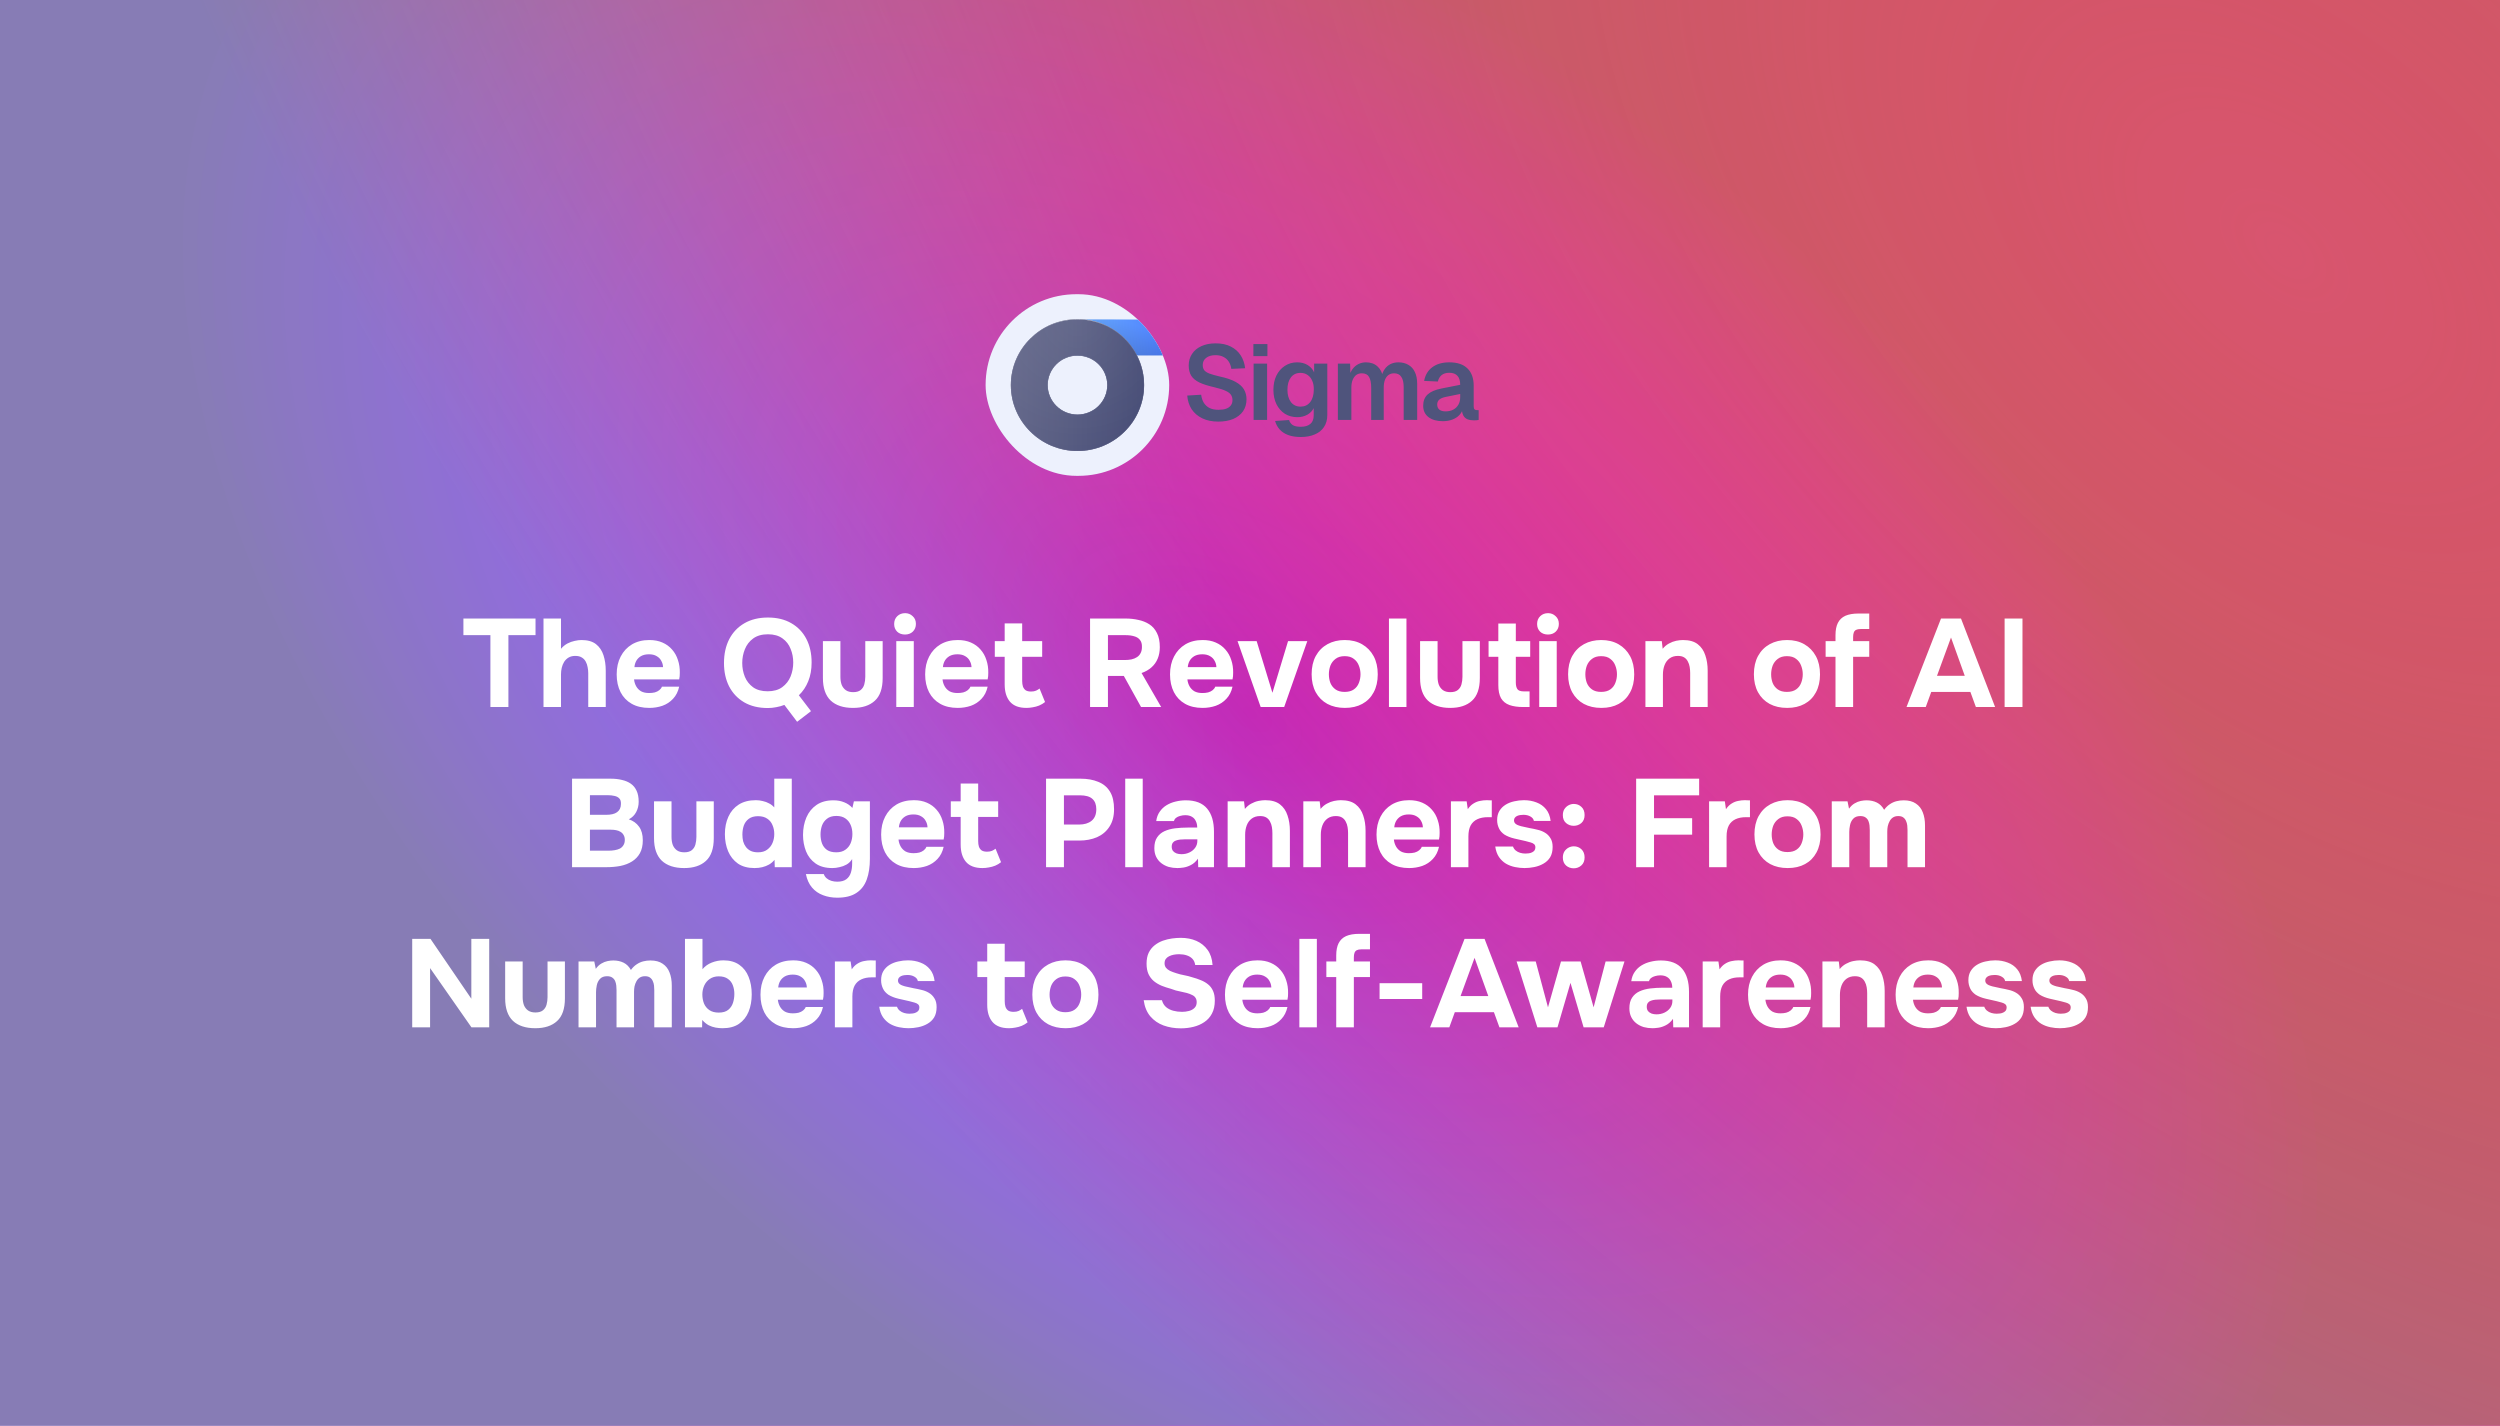
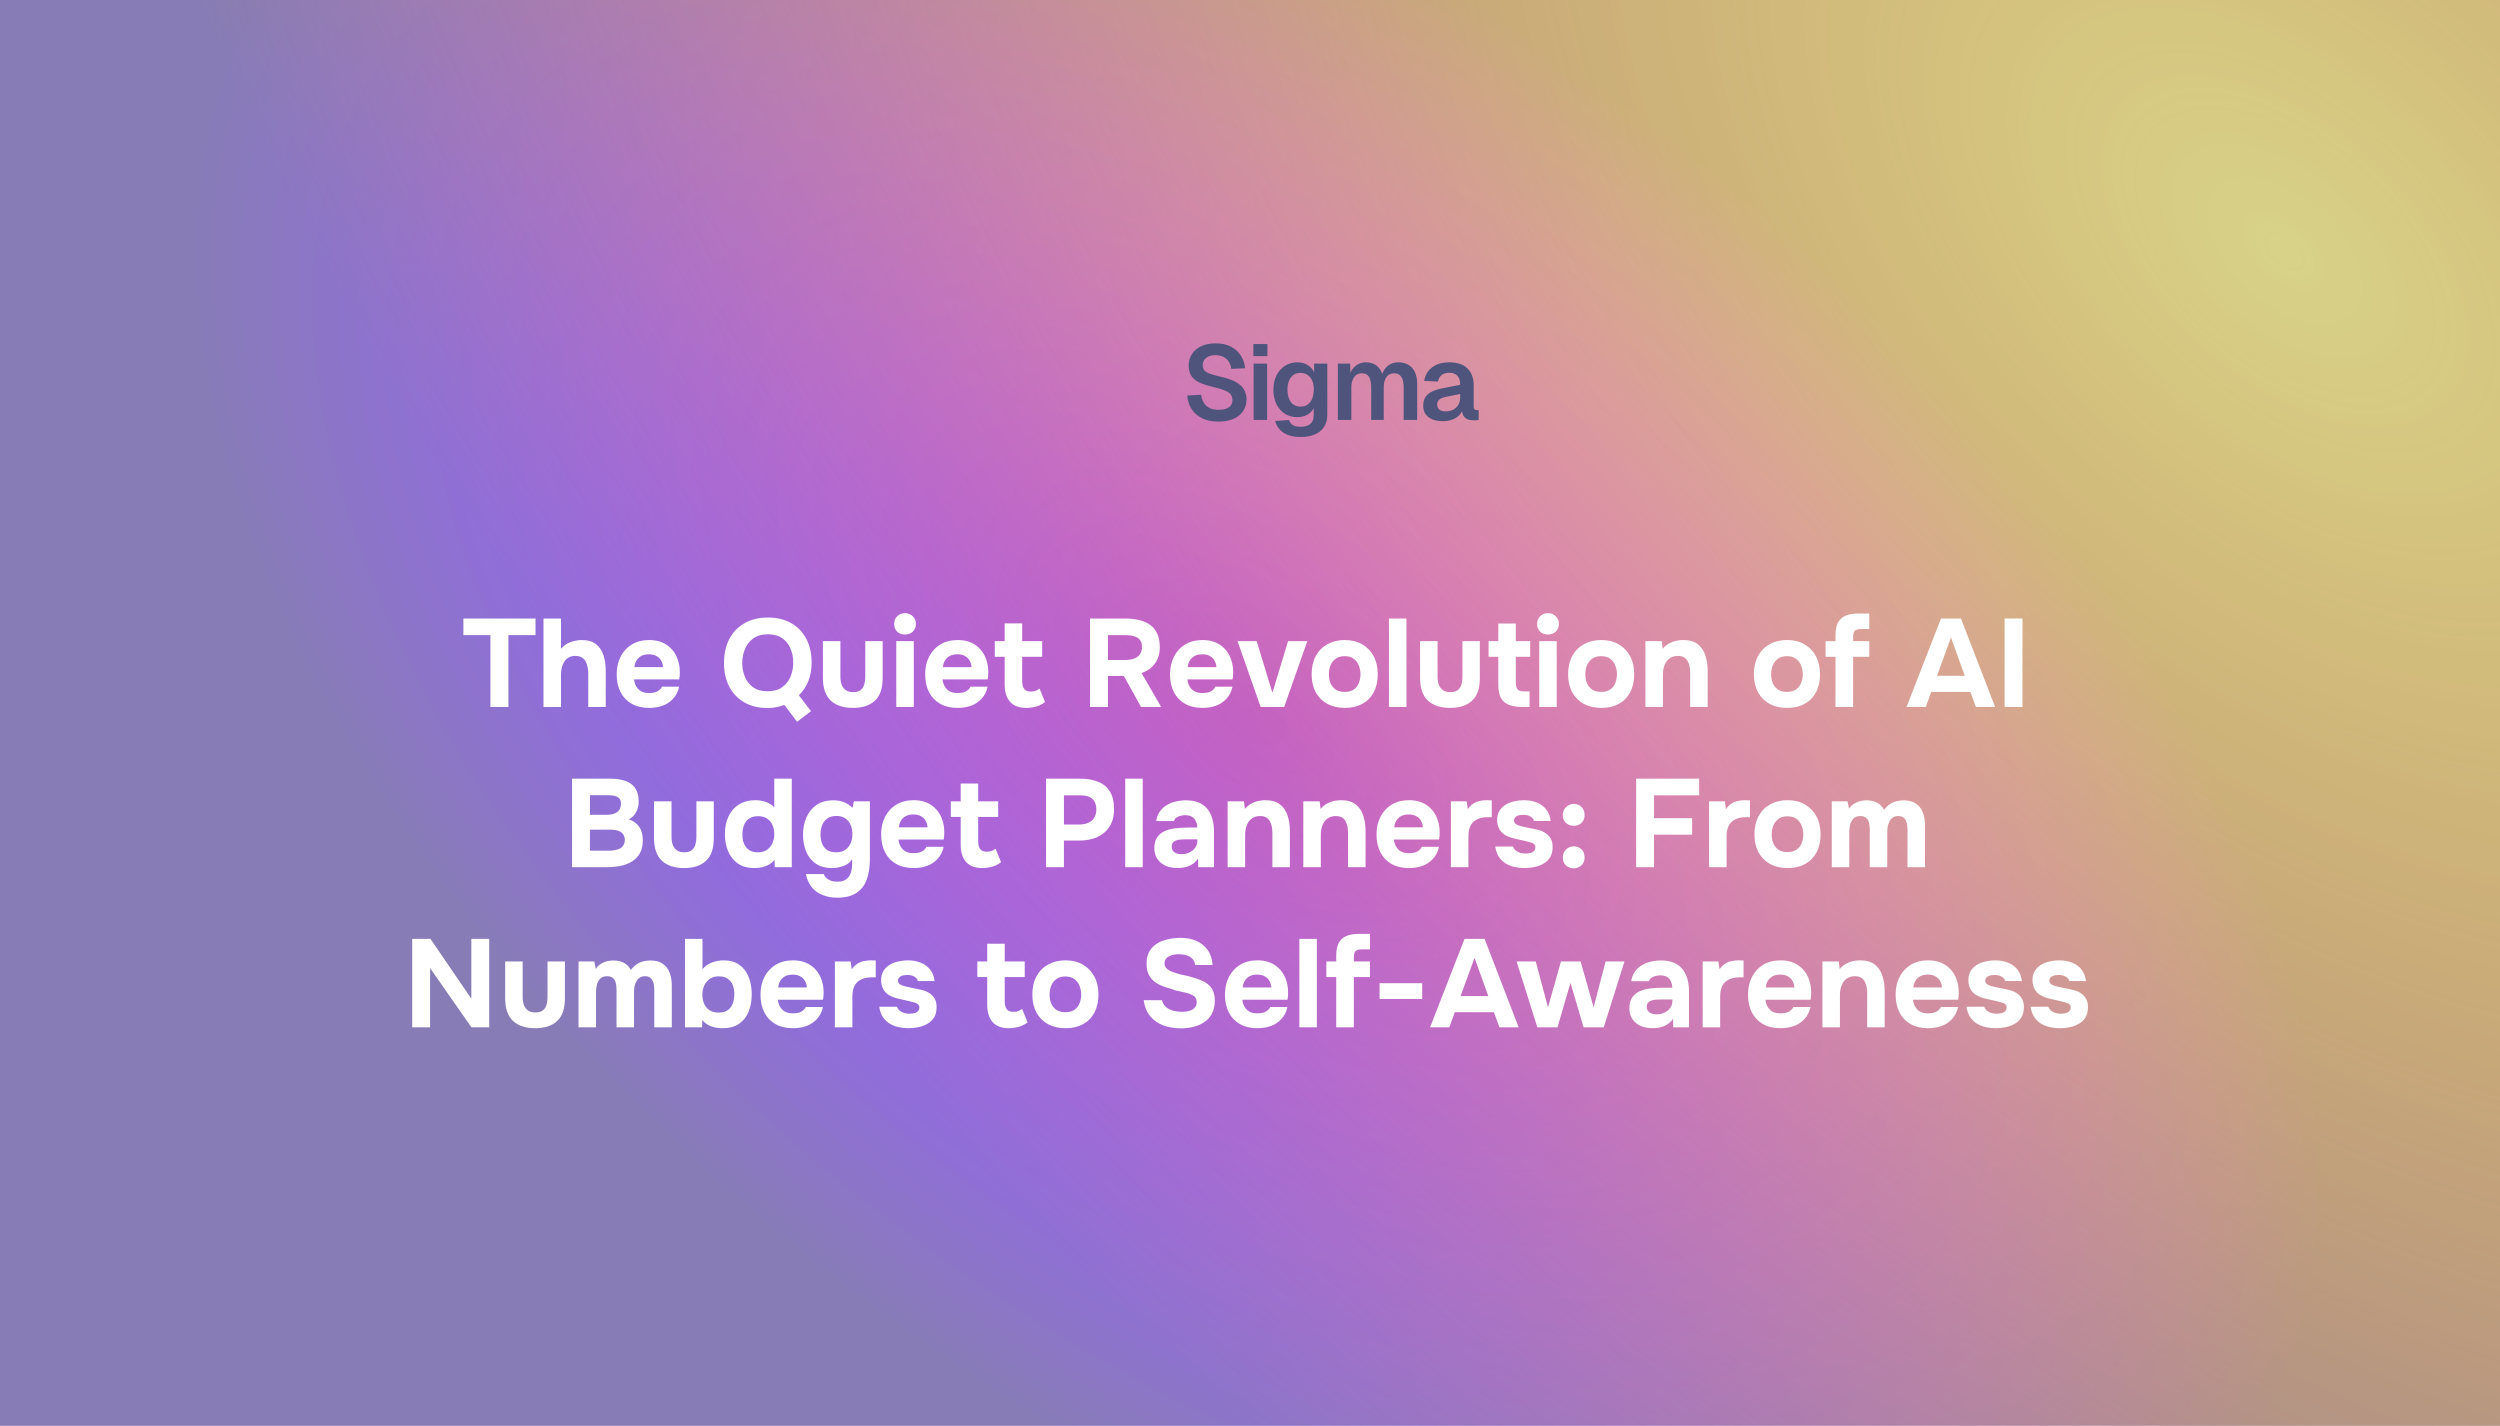
<svg xmlns="http://www.w3.org/2000/svg" width="1280" height="730" viewBox="0 0 1280 730" fill="none">
-   <path d="M0 0H1280V730H0V0Z" fill="url(#paint0_radial_1205_22110)" fill-opacity="0.92" />
  <path d="M0 0H1280V730H0V0Z" fill="url(#paint1_radial_1205_22110)" />
  <path d="M0 0H1280V730H0V0Z" fill="url(#paint2_radial_1205_22110)" fill-opacity="0.29" />
  <path d="M623.792 215.864C620.624 215.864 617.888 215.306 615.584 214.19C613.28 213.074 611.462 211.526 610.13 209.546C608.834 207.53 608.078 205.19 607.862 202.526L614.99 202.094C615.206 203.75 615.674 205.154 616.394 206.306C617.15 207.458 618.14 208.34 619.364 208.952C620.624 209.528 622.136 209.816 623.9 209.816C625.412 209.816 626.69 209.636 627.734 209.276C628.814 208.88 629.624 208.322 630.164 207.602C630.74 206.846 631.028 205.928 631.028 204.848C631.028 203.876 630.794 203.012 630.326 202.256C629.858 201.464 628.958 200.762 627.626 200.15C626.294 199.502 624.314 198.872 621.686 198.26C618.518 197.54 615.98 196.73 614.072 195.83C612.164 194.894 610.778 193.742 609.914 192.374C609.05 190.97 608.618 189.224 608.618 187.136C608.618 184.904 609.176 182.942 610.292 181.25C611.408 179.522 612.992 178.19 615.044 177.254C617.096 176.282 619.562 175.796 622.442 175.796C625.502 175.796 628.094 176.354 630.218 177.47C632.342 178.55 634.016 180.044 635.24 181.952C636.464 183.86 637.22 186.056 637.508 188.54L630.434 188.864C630.254 187.46 629.822 186.236 629.138 185.192C628.49 184.148 627.59 183.338 626.438 182.762C625.322 182.15 623.954 181.844 622.334 181.844C620.318 181.844 618.716 182.312 617.528 183.248C616.376 184.148 615.8 185.354 615.8 186.866C615.8 187.91 616.034 188.774 616.502 189.458C617.006 190.142 617.888 190.736 619.148 191.24C620.408 191.708 622.172 192.212 624.44 192.752C627.86 193.472 630.578 194.39 632.594 195.506C634.61 196.622 636.05 197.918 636.914 199.394C637.778 200.87 638.21 202.562 638.21 204.47C638.21 206.81 637.616 208.844 636.428 210.572C635.24 212.264 633.566 213.578 631.406 214.514C629.246 215.414 626.708 215.864 623.792 215.864ZM641.847 215V186.164H648.759V215H641.847ZM641.739 182.33V176.174H648.921V182.33H641.739ZM665.973 223.748C663.453 223.748 661.293 223.406 659.493 222.722C657.693 222.038 656.235 221.066 655.119 219.806C654.039 218.582 653.283 217.16 652.851 215.54L659.979 215.054C660.339 216.134 660.951 216.98 661.815 217.592C662.715 218.204 664.101 218.51 665.973 218.51C668.097 218.51 669.735 218.024 670.887 217.052C672.039 216.116 672.615 214.64 672.615 212.624V208.952C671.931 210.356 670.833 211.49 669.321 212.354C667.809 213.182 666.117 213.596 664.245 213.596C661.869 213.596 659.745 213.02 657.873 211.868C656.037 210.68 654.597 209.042 653.553 206.954C652.509 204.83 651.987 202.382 651.987 199.61C651.987 196.838 652.491 194.408 653.499 192.32C654.543 190.196 655.983 188.54 657.819 187.352C659.655 186.128 661.761 185.516 664.137 185.516C666.225 185.516 668.025 185.984 669.537 186.92C671.049 187.856 672.147 189.098 672.831 190.646V186.164H679.581V212.462C679.581 214.91 679.005 216.98 677.853 218.672C676.737 220.364 675.153 221.624 673.101 222.452C671.085 223.316 668.709 223.748 665.973 223.748ZM665.865 208.196C667.917 208.196 669.555 207.44 670.779 205.928C672.003 204.38 672.633 202.256 672.669 199.556C672.705 197.756 672.435 196.226 671.859 194.966C671.319 193.67 670.527 192.68 669.483 191.996C668.475 191.276 667.269 190.916 665.865 190.916C663.741 190.916 662.085 191.708 660.897 193.292C659.745 194.84 659.169 196.928 659.169 199.556C659.169 202.184 659.763 204.29 660.951 205.874C662.175 207.422 663.813 208.196 665.865 208.196ZM684.987 215V186.164H691.251L691.467 193.238L690.819 192.914C691.143 191.366 691.701 190.052 692.493 188.972C693.321 187.856 694.311 187.01 695.463 186.434C696.651 185.822 697.947 185.516 699.351 185.516C701.799 185.516 703.779 186.218 705.291 187.622C706.803 188.99 707.757 190.88 708.153 193.292H707.235C707.559 191.6 708.117 190.196 708.909 189.08C709.701 187.928 710.691 187.046 711.879 186.434C713.103 185.822 714.471 185.516 715.983 185.516C717.963 185.516 719.673 185.948 721.113 186.812C722.553 187.64 723.651 188.864 724.407 190.484C725.199 192.104 725.595 194.102 725.595 196.478V215H718.683V198.26C718.683 195.884 718.269 194.102 717.441 192.914C716.649 191.726 715.425 191.132 713.769 191.132C712.653 191.132 711.699 191.42 710.907 191.996C710.115 192.572 709.503 193.418 709.071 194.534C708.675 195.614 708.477 196.928 708.477 198.476V215H702.051V198.476C702.051 196.1 701.691 194.282 700.971 193.022C700.251 191.762 699.009 191.132 697.245 191.132C696.129 191.132 695.175 191.42 694.383 191.996C693.627 192.572 693.015 193.418 692.547 194.534C692.115 195.614 691.899 196.928 691.899 198.476V215H684.987ZM738.711 215.648C735.687 215.648 733.257 214.964 731.421 213.596C729.585 212.192 728.667 210.248 728.667 207.764C728.667 205.28 729.441 203.336 730.989 201.932C732.537 200.528 734.895 199.52 738.063 198.908L747.621 197.018C747.621 194.966 747.153 193.436 746.217 192.428C745.281 191.384 743.895 190.862 742.059 190.862C740.403 190.862 739.089 191.258 738.117 192.05C737.181 192.806 736.533 193.904 736.173 195.344L729.153 195.02C729.729 191.96 731.133 189.62 733.365 188C735.597 186.344 738.495 185.516 742.059 185.516C746.163 185.516 749.259 186.56 751.347 188.648C753.471 190.7 754.533 193.652 754.533 197.504V207.98C754.533 208.736 754.659 209.258 754.911 209.546C755.199 209.834 755.613 209.978 756.153 209.978H757.071V215C756.855 215.072 756.495 215.126 755.991 215.162C755.523 215.198 755.037 215.216 754.533 215.216C753.345 215.216 752.283 215.036 751.347 214.676C750.411 214.28 749.691 213.614 749.187 212.678C748.683 211.706 748.431 210.392 748.431 208.736L749.025 209.168C748.737 210.428 748.107 211.562 747.135 212.57C746.199 213.542 745.011 214.298 743.571 214.838C742.131 215.378 740.511 215.648 738.711 215.648ZM740.115 210.626C741.663 210.626 742.995 210.32 744.111 209.708C745.227 209.096 746.091 208.25 746.703 207.17C747.315 206.09 747.621 204.812 747.621 203.336V201.716L740.169 203.228C738.621 203.552 737.505 204.038 736.821 204.686C736.173 205.298 735.849 206.108 735.849 207.116C735.849 208.232 736.209 209.096 736.929 209.708C737.685 210.32 738.747 210.626 740.115 210.626Z" fill="#4F547C" />
  <g filter="url(#filter0_i_1205_22110)">
    <g clip-path="url(#clip0_1205_22110)">
-       <rect x="505" y="151" width="94" height="93" rx="46.5" fill="#EDF1FD" />
      <path d="M615.234 163.877V182.367H550.719V163.877H615.234Z" fill="url(#paint3_linear_1205_22110)" />
      <path d="M615.234 163.877V182.367H550.719V163.877H615.234Z" stroke="url(#paint4_linear_1205_22110)" stroke-width="0.11" />
      <path d="M615.234 163.877V182.367H550.719V163.877H615.234Z" stroke="white" stroke-opacity="0.2" stroke-width="0.11" />
      <path d="M615.234 163.877V182.367H550.719V163.877H615.234Z" stroke="url(#paint5_radial_1205_22110)" stroke-width="0.11" />
      <path d="M599 163.811H550.825V182.411H599V163.811Z" fill="url(#paint6_linear_1205_22110)" fill-opacity="0.2" />
      <g filter="url(#filter1_ii_1205_22110)">
        <path d="M552.035 231.281C533.227 231.281 517.925 216.141 517.925 197.533C517.925 178.924 533.227 163.787 552.035 163.787C570.844 163.787 586.144 178.927 586.144 197.533C586.144 216.139 570.842 231.281 552.035 231.281ZM552.035 182.438C547.99 182.443 544.112 184.034 541.251 186.864C538.391 189.694 536.782 193.531 536.777 197.533C536.781 201.535 538.39 205.373 541.251 208.203C544.111 211.033 547.99 212.625 552.035 212.63C556.081 212.625 559.959 211.032 562.819 208.202C565.679 205.372 567.288 201.535 567.292 197.533C567.287 193.531 565.678 189.695 562.818 186.865C559.958 184.035 556.08 182.443 552.035 182.438Z" fill="url(#paint7_linear_1205_22110)" />
        <path d="M552.035 231.281C533.227 231.281 517.925 216.141 517.925 197.533C517.925 178.924 533.227 163.787 552.035 163.787C570.844 163.787 586.144 178.927 586.144 197.533C586.144 216.139 570.842 231.281 552.035 231.281ZM552.035 182.438C547.99 182.443 544.112 184.034 541.251 186.864C538.391 189.694 536.782 193.531 536.777 197.533C536.781 201.535 538.39 205.373 541.251 208.203C544.111 211.033 547.99 212.625 552.035 212.63C556.081 212.625 559.959 211.032 562.819 208.202C565.679 205.372 567.288 201.535 567.292 197.533C567.287 193.531 565.678 189.695 562.818 186.865C559.958 184.035 556.08 182.443 552.035 182.438Z" fill="url(#paint8_radial_1205_22110)" fill-opacity="0.1" />
      </g>
      <path d="M552.035 163.842C570.814 163.842 586.089 178.958 586.089 197.533C586.089 216.108 570.812 231.226 552.035 231.226C533.257 231.225 517.98 216.11 517.979 197.533C517.979 178.956 533.257 163.842 552.035 163.842ZM552.035 182.384C547.976 182.388 544.084 183.985 541.213 186.825C538.342 189.665 536.727 193.516 536.722 197.533C536.726 201.55 538.341 205.402 541.212 208.242C544.083 211.083 547.975 212.68 552.035 212.685C556.095 212.68 559.987 211.081 562.857 208.241C565.728 205.401 567.342 201.55 567.347 197.533C567.342 193.517 565.727 189.666 562.856 186.826C559.986 183.986 556.095 182.389 552.035 182.384Z" stroke="url(#paint9_linear_1205_22110)" stroke-width="0.11" />
      <path d="M552.035 163.842C570.814 163.842 586.089 178.958 586.089 197.533C586.089 216.108 570.812 231.226 552.035 231.226C533.257 231.225 517.98 216.11 517.979 197.533C517.979 178.956 533.257 163.842 552.035 163.842ZM552.035 182.384C547.976 182.388 544.084 183.985 541.213 186.825C538.342 189.665 536.727 193.516 536.722 197.533C536.726 201.55 538.341 205.402 541.212 208.242C544.083 211.083 547.975 212.68 552.035 212.685C556.095 212.68 559.987 211.081 562.857 208.241C565.728 205.401 567.342 201.55 567.347 197.533C567.342 193.517 565.727 189.666 562.856 186.826C559.986 183.986 556.095 182.389 552.035 182.384Z" stroke="white" stroke-opacity="0.2" stroke-width="0.11" />
-       <path d="M552.035 163.842C570.814 163.842 586.089 178.958 586.089 197.533C586.089 216.108 570.812 231.226 552.035 231.226C533.257 231.225 517.98 216.11 517.979 197.533C517.979 178.956 533.257 163.842 552.035 163.842ZM552.035 182.384C547.976 182.388 544.084 183.985 541.213 186.825C538.342 189.665 536.727 193.516 536.722 197.533C536.726 201.55 538.341 205.402 541.212 208.242C544.083 211.083 547.975 212.68 552.035 212.685C556.095 212.68 559.987 211.081 562.857 208.241C565.728 205.401 567.342 201.55 567.347 197.533C567.342 193.517 565.727 189.666 562.856 186.826C559.986 183.986 556.095 182.389 552.035 182.384Z" stroke="url(#paint10_radial_1205_22110)" stroke-width="0.11" />
      <g filter="url(#filter2_ii_1205_22110)">
        <path d="M552.035 231.281C533.227 231.281 517.925 216.141 517.925 197.533C517.925 178.924 533.227 163.787 552.035 163.787C570.844 163.787 586.144 178.927 586.144 197.533C586.144 216.139 570.842 231.281 552.035 231.281ZM552.035 182.438C547.99 182.443 544.112 184.034 541.251 186.864C538.391 189.694 536.782 193.531 536.777 197.533C536.781 201.535 538.39 205.373 541.251 208.203C544.111 211.033 547.99 212.625 552.035 212.63C556.081 212.625 559.959 211.032 562.819 208.202C565.679 205.372 567.288 201.535 567.292 197.533C567.287 193.531 565.678 189.695 562.818 186.865C559.958 184.035 556.08 182.443 552.035 182.438Z" fill="url(#paint11_linear_1205_22110)" />
-         <path d="M552.035 231.281C533.227 231.281 517.925 216.141 517.925 197.533C517.925 178.924 533.227 163.787 552.035 163.787C570.844 163.787 586.144 178.927 586.144 197.533C586.144 216.139 570.842 231.281 552.035 231.281ZM552.035 182.438C547.99 182.443 544.112 184.034 541.251 186.864C538.391 189.694 536.782 193.531 536.777 197.533C536.781 201.535 538.39 205.373 541.251 208.203C544.111 211.033 547.99 212.625 552.035 212.63C556.081 212.625 559.959 211.032 562.819 208.202C565.679 205.372 567.288 201.535 567.292 197.533C567.287 193.531 565.678 189.695 562.818 186.865C559.958 184.035 556.08 182.443 552.035 182.438Z" fill="url(#paint12_radial_1205_22110)" fill-opacity="0.1" />
      </g>
      <path d="M552.035 163.842C570.814 163.842 586.089 178.958 586.089 197.533C586.089 216.108 570.812 231.226 552.035 231.226C533.257 231.225 517.98 216.11 517.979 197.533C517.979 178.956 533.257 163.842 552.035 163.842ZM552.035 182.384C547.976 182.388 544.084 183.985 541.213 186.825C538.342 189.665 536.727 193.516 536.722 197.533C536.726 201.55 538.341 205.402 541.212 208.242C544.083 211.083 547.975 212.68 552.035 212.685C556.095 212.68 559.987 211.081 562.857 208.241C565.728 205.401 567.342 201.55 567.347 197.533C567.342 193.517 565.727 189.666 562.856 186.826C559.986 183.986 556.095 182.389 552.035 182.384Z" stroke="url(#paint13_linear_1205_22110)" stroke-width="0.11" />
      <path d="M552.035 163.842C570.814 163.842 586.089 178.958 586.089 197.533C586.089 216.108 570.812 231.226 552.035 231.226C533.257 231.225 517.98 216.11 517.979 197.533C517.979 178.956 533.257 163.842 552.035 163.842ZM552.035 182.384C547.976 182.388 544.084 183.985 541.213 186.825C538.342 189.665 536.727 193.516 536.722 197.533C536.726 201.55 538.341 205.402 541.212 208.242C544.083 211.083 547.975 212.68 552.035 212.685C556.095 212.68 559.987 211.081 562.857 208.241C565.728 205.401 567.342 201.55 567.347 197.533C567.342 193.517 565.727 189.666 562.856 186.826C559.986 183.986 556.095 182.389 552.035 182.384Z" stroke="white" stroke-opacity="0.2" stroke-width="0.11" />
      <path d="M552.035 163.842C570.814 163.842 586.089 178.958 586.089 197.533C586.089 216.108 570.812 231.226 552.035 231.226C533.257 231.225 517.98 216.11 517.979 197.533C517.979 178.956 533.257 163.842 552.035 163.842ZM552.035 182.384C547.976 182.388 544.084 183.985 541.213 186.825C538.342 189.665 536.727 193.516 536.722 197.533C536.726 201.55 538.341 205.402 541.212 208.242C544.083 211.083 547.975 212.68 552.035 212.685C556.095 212.68 559.987 211.081 562.857 208.241C565.728 205.401 567.342 201.55 567.347 197.533C567.342 193.517 565.727 189.666 562.856 186.826C559.986 183.986 556.095 182.389 552.035 182.384Z" stroke="url(#paint14_radial_1205_22110)" stroke-width="0.11" />
    </g>
  </g>
  <path d="M251.088 362V325.2H237.264V316.688H274.192V325.2H260.304V362H251.088ZM278.27 362V316.688H287.23V332.176C288.211 331.024 289.299 330.128 290.494 329.488C291.731 328.848 292.969 328.4 294.206 328.144C295.486 327.845 296.659 327.696 297.726 327.696C300.883 327.696 303.358 328.4 305.15 329.808C306.942 331.216 308.222 333.115 308.99 335.504C309.758 337.893 310.142 340.517 310.142 343.376V362H301.182V344.656C301.182 343.632 301.075 342.608 300.862 341.584C300.691 340.56 300.371 339.621 299.902 338.768C299.433 337.872 298.771 337.168 297.918 336.656C297.065 336.101 295.934 335.824 294.526 335.824C293.203 335.824 292.073 336.101 291.134 336.656C290.195 337.211 289.427 337.957 288.83 338.896C288.275 339.792 287.87 340.795 287.614 341.904C287.358 343.013 287.23 344.123 287.23 345.232V362H278.27ZM332.444 362.448C328.903 362.448 325.895 361.744 323.42 360.336C320.945 358.928 319.047 356.944 317.724 354.384C316.401 351.781 315.74 348.752 315.74 345.296C315.74 341.797 316.423 338.747 317.788 336.144C319.153 333.499 321.073 331.429 323.548 329.936C326.065 328.443 329.031 327.696 332.444 327.696C335.004 327.696 337.244 328.123 339.164 328.976C341.127 329.829 342.769 331.024 344.092 332.56C345.457 334.096 346.46 335.888 347.1 337.936C347.783 339.941 348.103 342.117 348.06 344.464C348.06 345.061 348.039 345.637 347.996 346.192C347.953 346.747 347.868 347.301 347.74 347.856H324.636C324.764 349.136 325.127 350.309 325.724 351.376C326.321 352.443 327.153 353.296 328.22 353.936C329.329 354.533 330.695 354.832 332.316 354.832C333.383 354.832 334.364 354.725 335.26 354.512C336.156 354.256 336.924 353.872 337.564 353.36C338.204 352.848 338.652 352.251 338.908 351.568H347.74C347.185 354.085 346.14 356.155 344.604 357.776C343.111 359.397 341.297 360.592 339.164 361.36C337.031 362.085 334.791 362.448 332.444 362.448ZM324.828 341.584H339.484C339.441 340.432 339.143 339.365 338.588 338.384C338.076 337.36 337.287 336.549 336.22 335.952C335.196 335.312 333.873 334.992 332.252 334.992C330.631 334.992 329.265 335.312 328.156 335.952C327.089 336.592 326.279 337.424 325.724 338.448C325.212 339.429 324.913 340.475 324.828 341.584ZM408.119 369.552L401.591 360.912C400.311 361.424 398.946 361.808 397.495 362.064C396.044 362.363 394.594 362.512 393.143 362.512C388.407 362.512 384.354 361.531 380.983 359.568C377.655 357.605 375.095 354.896 373.303 351.44C371.554 347.984 370.679 343.995 370.679 339.472C370.679 334.821 371.575 330.747 373.367 327.248C375.202 323.749 377.783 321.04 381.111 319.12C384.482 317.157 388.514 316.176 393.207 316.176C397.815 316.176 401.783 317.136 405.111 319.056C408.482 320.976 411.063 323.664 412.855 327.12C414.647 330.576 415.543 334.608 415.543 339.216C415.543 342.8 414.967 346 413.815 348.816C412.706 351.589 411.106 353.979 409.015 355.984L415.223 364.112L408.119 369.552ZM393.015 353.936C396.087 353.936 398.583 353.232 400.503 351.824C402.466 350.373 403.895 348.539 404.791 346.32C405.687 344.059 406.135 341.691 406.135 339.216C406.135 336.741 405.687 334.416 404.791 332.24C403.938 330.021 402.551 328.229 400.631 326.864C398.711 325.456 396.236 324.752 393.207 324.752C390.092 324.752 387.554 325.477 385.591 326.928C383.671 328.336 382.263 330.171 381.367 332.432C380.471 334.651 380.023 336.997 380.023 339.472C380.023 341.947 380.471 344.293 381.367 346.512C382.263 348.688 383.671 350.48 385.591 351.888C387.511 353.253 389.986 353.936 393.015 353.936ZM436.753 362.448C431.804 362.448 427.986 361.189 425.298 358.672C422.652 356.112 421.33 352.272 421.33 347.152V328.272H430.29V346.512C430.29 348.048 430.503 349.413 430.93 350.608C431.399 351.76 432.103 352.677 433.042 353.36C434.023 354.043 435.282 354.384 436.818 354.384C438.482 354.384 439.762 354.021 440.658 353.296C441.554 352.571 442.172 351.611 442.514 350.416C442.855 349.179 443.026 347.877 443.026 346.512V328.272H451.922V347.152C451.922 352.485 450.578 356.368 447.89 358.8C445.244 361.232 441.532 362.448 436.753 362.448ZM458.895 362V328.272H467.855V362H458.895ZM463.375 324.88C461.711 324.88 460.367 324.389 459.343 323.408C458.319 322.384 457.807 321.083 457.807 319.504C457.807 317.84 458.34 316.496 459.407 315.472C460.474 314.448 461.818 313.936 463.439 313.936C464.932 313.936 466.212 314.448 467.279 315.472C468.388 316.453 468.943 317.776 468.943 319.44C468.943 321.061 468.41 322.384 467.343 323.408C466.319 324.389 464.996 324.88 463.375 324.88ZM490.382 362.448C486.84 362.448 483.832 361.744 481.358 360.336C478.883 358.928 476.984 356.944 475.661 354.384C474.339 351.781 473.678 348.752 473.678 345.296C473.678 341.797 474.36 338.747 475.726 336.144C477.091 333.499 479.011 331.429 481.486 329.936C484.003 328.443 486.968 327.696 490.382 327.696C492.942 327.696 495.182 328.123 497.102 328.976C499.064 329.829 500.707 331.024 502.03 332.56C503.395 334.096 504.398 335.888 505.038 337.936C505.72 339.941 506.04 342.117 505.998 344.464C505.998 345.061 505.976 345.637 505.934 346.192C505.891 346.747 505.806 347.301 505.678 347.856H482.574C482.702 349.136 483.064 350.309 483.662 351.376C484.259 352.443 485.091 353.296 486.158 353.936C487.267 354.533 488.632 354.832 490.253 354.832C491.32 354.832 492.302 354.725 493.198 354.512C494.094 354.256 494.862 353.872 495.502 353.36C496.142 352.848 496.59 352.251 496.846 351.568H505.678C505.123 354.085 504.078 356.155 502.542 357.776C501.048 359.397 499.235 360.592 497.102 361.36C494.968 362.085 492.728 362.448 490.382 362.448ZM482.766 341.584H497.422C497.379 340.432 497.08 339.365 496.526 338.384C496.014 337.36 495.224 336.549 494.158 335.952C493.134 335.312 491.811 334.992 490.19 334.992C488.568 334.992 487.203 335.312 486.094 335.952C485.027 336.592 484.216 337.424 483.662 338.448C483.15 339.429 482.851 340.475 482.766 341.584ZM525.53 362.448C521.733 362.448 518.917 361.381 517.082 359.248C515.29 357.115 514.394 354.192 514.394 350.48V336.272H509.338V328.272H514.394V319.184H523.354V328.272H533.594V336.272H523.354V348.624C523.354 349.733 523.482 350.693 523.738 351.504C524.037 352.315 524.506 352.955 525.146 353.424C525.829 353.851 526.746 354.064 527.898 354.064C528.922 354.064 529.775 353.915 530.458 353.616C531.183 353.275 531.781 352.912 532.25 352.528L535.066 359.44C534.17 360.165 533.167 360.763 532.058 361.232C530.991 361.659 529.903 361.957 528.794 362.128C527.685 362.341 526.597 362.448 525.53 362.448ZM558.113 362V316.688H576.353C578.614 316.688 580.769 316.923 582.817 317.392C584.907 317.819 586.785 318.565 588.449 319.632C590.113 320.699 591.414 322.192 592.353 324.112C593.334 325.989 593.825 328.4 593.825 331.344C593.825 333.52 593.462 335.483 592.737 337.232C592.011 338.981 590.945 340.475 589.537 341.712C588.129 342.949 586.443 343.909 584.481 344.592L594.529 362H584.225L575.393 346.064H567.265V362H558.113ZM567.265 337.936H575.713C577.035 337.936 578.23 337.829 579.297 337.616C580.406 337.36 581.345 336.976 582.113 336.464C582.923 335.952 583.542 335.269 583.969 334.416C584.438 333.563 584.673 332.517 584.673 331.28C584.715 329.701 584.374 328.485 583.649 327.632C582.966 326.736 581.985 326.117 580.705 325.776C579.467 325.392 577.995 325.2 576.289 325.2H567.265V337.936ZM615.757 362.448C612.215 362.448 609.207 361.744 606.733 360.336C604.258 358.928 602.359 356.944 601.036 354.384C599.714 351.781 599.053 348.752 599.053 345.296C599.053 341.797 599.735 338.747 601.101 336.144C602.466 333.499 604.386 331.429 606.861 329.936C609.378 328.443 612.343 327.696 615.757 327.696C618.317 327.696 620.557 328.123 622.477 328.976C624.439 329.829 626.082 331.024 627.405 332.56C628.77 334.096 629.773 335.888 630.413 337.936C631.095 339.941 631.415 342.117 631.373 344.464C631.373 345.061 631.351 345.637 631.309 346.192C631.266 346.747 631.181 347.301 631.053 347.856H607.949C608.077 349.136 608.439 350.309 609.037 351.376C609.634 352.443 610.466 353.296 611.533 353.936C612.642 354.533 614.007 354.832 615.628 354.832C616.695 354.832 617.677 354.725 618.573 354.512C619.469 354.256 620.237 353.872 620.877 353.36C621.517 352.848 621.965 352.251 622.221 351.568H631.053C630.498 354.085 629.453 356.155 627.917 357.776C626.423 359.397 624.61 360.592 622.477 361.36C620.343 362.085 618.103 362.448 615.757 362.448ZM608.141 341.584H622.797C622.754 340.432 622.455 339.365 621.901 338.384C621.389 337.36 620.599 336.549 619.533 335.952C618.509 335.312 617.186 334.992 615.565 334.992C613.943 334.992 612.578 335.312 611.469 335.952C610.402 336.592 609.591 337.424 609.037 338.448C608.525 339.429 608.226 340.475 608.141 341.584ZM645.465 362L633.625 328.272H643.417L651.481 354.704L659.481 328.272H669.337L657.497 362H645.465ZM688.577 362.448C685.163 362.448 682.177 361.765 679.617 360.4C677.057 358.992 675.073 357.008 673.665 354.448C672.257 351.845 671.553 348.773 671.553 345.232C671.553 341.605 672.257 338.491 673.665 335.888C675.115 333.243 677.121 331.216 679.681 329.808C682.241 328.4 685.185 327.696 688.513 327.696C691.926 327.696 694.891 328.421 697.409 329.872C699.926 331.323 701.889 333.349 703.297 335.952C704.705 338.555 705.409 341.669 705.409 345.296C705.409 348.837 704.705 351.909 703.297 354.512C701.931 357.072 699.99 359.035 697.473 360.4C694.998 361.765 692.033 362.448 688.577 362.448ZM688.449 354.256C690.411 354.256 691.99 353.829 693.185 352.976C694.379 352.123 695.233 351.013 695.745 349.648C696.299 348.24 696.577 346.768 696.577 345.232C696.577 343.696 696.299 342.224 695.745 340.816C695.233 339.408 694.379 338.256 693.185 337.36C692.033 336.421 690.454 335.952 688.449 335.952C686.529 335.952 684.971 336.421 683.777 337.36C682.582 338.256 681.707 339.408 681.153 340.816C680.641 342.224 680.385 343.696 680.385 345.232C680.385 346.811 680.641 348.283 681.153 349.648C681.707 351.013 682.582 352.123 683.777 352.976C684.971 353.829 686.529 354.256 688.449 354.256ZM711.145 362V316.688H720.105V362H711.145ZM742.503 362.448C737.554 362.448 733.736 361.189 731.048 358.672C728.402 356.112 727.08 352.272 727.08 347.152V328.272H736.04V346.512C736.04 348.048 736.253 349.413 736.68 350.608C737.149 351.76 737.853 352.677 738.792 353.36C739.773 354.043 741.032 354.384 742.568 354.384C744.232 354.384 745.512 354.021 746.408 353.296C747.304 352.571 747.922 351.611 748.264 350.416C748.605 349.179 748.776 347.877 748.776 346.512V328.272H757.672V347.152C757.672 352.485 756.328 356.368 753.64 358.8C750.994 361.232 747.282 362.448 742.503 362.448ZM779.941 362C777.125 362 774.757 361.659 772.837 360.976C770.96 360.293 769.53 359.141 768.549 357.52C767.61 355.856 767.141 353.595 767.141 350.736V336.272H762.149V328.272H767.141V319.248H776.101V328.272H783.461V336.272H776.101V349.456C776.101 350.864 776.357 351.973 776.869 352.784C777.381 353.595 778.533 354 780.325 354H783.141V362H779.941ZM788.083 362V328.272H797.043V362H788.083ZM792.562 324.88C790.899 324.88 789.555 324.389 788.531 323.408C787.507 322.384 786.995 321.083 786.995 319.504C786.995 317.84 787.528 316.496 788.595 315.472C789.661 314.448 791.005 313.936 792.627 313.936C794.12 313.936 795.4 314.448 796.467 315.472C797.576 316.453 798.131 317.776 798.131 319.44C798.131 321.061 797.597 322.384 796.531 323.408C795.507 324.389 794.184 324.88 792.562 324.88ZM819.889 362.448C816.476 362.448 813.489 361.765 810.929 360.4C808.369 358.992 806.385 357.008 804.977 354.448C803.569 351.845 802.865 348.773 802.865 345.232C802.865 341.605 803.569 338.491 804.977 335.888C806.428 333.243 808.433 331.216 810.993 329.808C813.553 328.4 816.497 327.696 819.825 327.696C823.238 327.696 826.204 328.421 828.721 329.872C831.238 331.323 833.201 333.349 834.609 335.952C836.017 338.555 836.721 341.669 836.721 345.296C836.721 348.837 836.017 351.909 834.609 354.512C833.244 357.072 831.302 359.035 828.785 360.4C826.31 361.765 823.345 362.448 819.889 362.448ZM819.761 354.256C821.724 354.256 823.302 353.829 824.497 352.976C825.692 352.123 826.545 351.013 827.057 349.648C827.612 348.24 827.889 346.768 827.889 345.232C827.889 343.696 827.612 342.224 827.057 340.816C826.545 339.408 825.692 338.256 824.497 337.36C823.345 336.421 821.766 335.952 819.761 335.952C817.841 335.952 816.284 336.421 815.089 337.36C813.894 338.256 813.02 339.408 812.465 340.816C811.953 342.224 811.697 343.696 811.697 345.232C811.697 346.811 811.953 348.283 812.465 349.648C813.02 351.013 813.894 352.123 815.089 352.976C816.284 353.829 817.841 354.256 819.761 354.256ZM842.458 362V328.272H850.842L851.29 332.176C852.228 331.024 853.295 330.128 854.49 329.488C855.727 328.805 856.964 328.336 858.202 328.08C859.482 327.824 860.634 327.696 861.658 327.696C864.9 327.696 867.418 328.4 869.21 329.808C871.044 331.216 872.346 333.115 873.114 335.504C873.924 337.851 874.33 340.475 874.33 343.376V362H865.37V344.528C865.37 343.504 865.284 342.48 865.114 341.456C864.943 340.432 864.623 339.493 864.154 338.64C863.727 337.787 863.108 337.104 862.298 336.592C861.487 336.08 860.42 335.824 859.098 335.824C857.391 335.824 855.962 336.251 854.81 337.104C853.658 337.957 852.804 339.109 852.25 340.56C851.695 342.011 851.418 343.611 851.418 345.36V362H842.458ZM915.014 362.448C911.601 362.448 908.614 361.765 906.054 360.4C903.494 358.992 901.51 357.008 900.102 354.448C898.694 351.845 897.99 348.773 897.99 345.232C897.99 341.605 898.694 338.491 900.102 335.888C901.553 333.243 903.558 331.216 906.118 329.808C908.678 328.4 911.622 327.696 914.95 327.696C918.363 327.696 921.329 328.421 923.846 329.872C926.363 331.323 928.326 333.349 929.734 335.952C931.142 338.555 931.846 341.669 931.846 345.296C931.846 348.837 931.142 351.909 929.734 354.512C928.369 357.072 926.427 359.035 923.91 360.4C921.435 361.765 918.47 362.448 915.014 362.448ZM914.886 354.256C916.849 354.256 918.427 353.829 919.622 352.976C920.817 352.123 921.67 351.013 922.182 349.648C922.737 348.24 923.014 346.768 923.014 345.232C923.014 343.696 922.737 342.224 922.182 340.816C921.67 339.408 920.817 338.256 919.622 337.36C918.47 336.421 916.891 335.952 914.886 335.952C912.966 335.952 911.409 336.421 910.214 337.36C909.019 338.256 908.145 339.408 907.59 340.816C907.078 342.224 906.822 343.696 906.822 345.232C906.822 346.811 907.078 348.283 907.59 349.648C908.145 351.013 909.019 352.123 910.214 352.976C911.409 353.829 912.966 354.256 914.886 354.256ZM939.774 362V336.272H934.718V328.272H939.774V325.2C939.774 322.64 940.179 320.549 940.99 318.928C941.843 317.264 943.123 316.048 944.83 315.28C946.579 314.512 948.798 314.128 951.486 314.128H957.054V322.064H952.638C951.656 322.064 950.867 322.213 950.27 322.512C949.715 322.811 949.331 323.28 949.118 323.92C948.904 324.517 948.798 325.264 948.798 326.16V328.272H957.054V336.272H948.798V362H939.774ZM976.127 362L993.791 316.688H1004.03L1021.5 362H1011.65L1008.83 354.256H988.799L985.983 362H976.127ZM991.743 346H1005.95L998.911 326.416L991.743 346ZM1026.36 362V316.688H1035.51V362H1026.36ZM292.892 444V398.688H312.732C314.823 398.688 316.722 398.901 318.428 399.328C320.178 399.712 321.692 400.352 322.972 401.248C324.252 402.144 325.234 403.339 325.916 404.832C326.642 406.325 327.004 408.224 327.004 410.528C327.004 412.405 326.578 414.155 325.724 415.776C324.871 417.397 323.612 418.635 321.948 419.488C324.167 420.213 325.916 421.472 327.196 423.264C328.476 425.013 329.116 427.339 329.116 430.24C329.116 432.843 328.626 435.04 327.644 436.832C326.663 438.581 325.319 439.989 323.612 441.056C321.906 442.123 319.922 442.891 317.66 443.36C315.399 443.787 312.988 444 310.428 444H292.892ZM302.044 435.552H311.516C312.668 435.552 313.735 435.467 314.716 435.296C315.74 435.125 316.636 434.848 317.404 434.464C318.172 434.037 318.77 433.461 319.196 432.736C319.666 432.011 319.9 431.115 319.9 430.048C319.9 429.067 319.708 428.256 319.324 427.616C318.983 426.933 318.471 426.379 317.788 425.952C317.148 425.525 316.38 425.227 315.484 425.056C314.631 424.885 313.671 424.8 312.604 424.8H302.044V435.552ZM302.044 417.184H310.428C311.58 417.184 312.626 417.077 313.564 416.864C314.503 416.651 315.292 416.309 315.932 415.84C316.572 415.371 317.063 414.795 317.404 414.112C317.746 413.387 317.916 412.555 317.916 411.616C317.959 410.336 317.682 409.397 317.084 408.8C316.487 408.16 315.676 407.733 314.652 407.52C313.628 407.264 312.476 407.136 311.196 407.136H302.044V417.184ZM350.285 444.448C345.335 444.448 341.517 443.189 338.829 440.672C336.183 438.112 334.861 434.272 334.861 429.152V410.272H343.821V428.512C343.821 430.048 344.034 431.413 344.461 432.608C344.93 433.76 345.634 434.677 346.573 435.36C347.554 436.043 348.813 436.384 350.349 436.384C352.013 436.384 353.293 436.021 354.189 435.296C355.085 434.571 355.703 433.611 356.045 432.416C356.386 431.179 356.557 429.877 356.557 428.512V410.272H365.453V429.152C365.453 434.485 364.109 438.368 361.421 440.8C358.775 443.232 355.063 444.448 350.285 444.448ZM386.314 444.448C382.901 444.448 380.064 443.68 377.802 442.144C375.584 440.565 373.92 438.475 372.81 435.872C371.701 433.227 371.146 430.304 371.146 427.104C371.146 423.733 371.744 420.747 372.938 418.144C374.133 415.499 375.904 413.429 378.25 411.936C380.597 410.443 383.52 409.696 387.018 409.696C388.213 409.696 389.386 409.845 390.538 410.144C391.733 410.4 392.821 410.805 393.802 411.36C394.826 411.872 395.701 412.555 396.426 413.408V398.688H405.386V444H396.682L396.554 440.224C395.786 441.205 394.848 442.016 393.738 442.656C392.672 443.253 391.52 443.701 390.282 444C389.045 444.299 387.722 444.448 386.314 444.448ZM388.106 436.384C390.026 436.384 391.584 435.936 392.778 435.04C394.016 434.144 394.933 432.992 395.53 431.584C396.128 430.176 396.426 428.661 396.426 427.04C396.426 425.376 396.128 423.861 395.53 422.496C394.976 421.088 394.08 419.979 392.842 419.168C391.648 418.315 390.069 417.888 388.106 417.888C386.144 417.888 384.565 418.336 383.37 419.232C382.176 420.128 381.322 421.301 380.81 422.752C380.341 424.16 380.106 425.675 380.106 427.296C380.106 428.491 380.234 429.643 380.49 430.752C380.789 431.819 381.258 432.779 381.898 433.632C382.538 434.485 383.37 435.168 384.394 435.68C385.418 436.149 386.656 436.384 388.106 436.384ZM428.682 459.616C426.037 459.616 423.605 459.189 421.386 458.336C419.168 457.525 417.29 456.224 415.754 454.432C414.218 452.64 413.173 450.336 412.618 447.52H421.77C422.069 448.373 422.538 449.077 423.178 449.632C423.861 450.229 424.672 450.677 425.61 450.976C426.592 451.275 427.616 451.424 428.682 451.424C430.688 451.424 432.245 450.997 433.354 450.144C434.464 449.291 435.232 448.16 435.658 446.752C436.085 445.387 436.298 443.872 436.298 442.208V439.84C435.53 441.077 434.57 442.016 433.418 442.656C432.266 443.296 431.05 443.744 429.77 444C428.533 444.299 427.338 444.448 426.186 444.448C422.645 444.448 419.765 443.659 417.546 442.08C415.328 440.501 413.706 438.432 412.682 435.872C411.658 433.269 411.146 430.475 411.146 427.488C411.146 424.203 411.722 421.216 412.874 418.528C414.026 415.84 415.754 413.707 418.058 412.128C420.362 410.549 423.242 409.76 426.698 409.76C428.789 409.76 430.645 410.101 432.266 410.784C433.888 411.424 435.274 412.384 436.426 413.664L437.194 410.272H445.386V439.712C445.386 443.808 444.853 447.328 443.786 450.272C442.72 453.259 440.949 455.563 438.474 457.184C436.042 458.805 432.778 459.616 428.682 459.616ZM428.17 436.384C430.048 436.384 431.584 435.957 432.778 435.104C434.016 434.251 434.933 433.12 435.53 431.712C436.128 430.261 436.426 428.704 436.426 427.04C436.426 425.291 436.128 423.733 435.53 422.368C434.933 420.96 434.037 419.851 432.842 419.04C431.648 418.187 430.112 417.76 428.234 417.76C426.186 417.76 424.565 418.251 423.37 419.232C422.176 420.171 421.322 421.365 420.81 422.816C420.341 424.224 420.106 425.717 420.106 427.296C420.106 428.917 420.362 430.432 420.874 431.84C421.386 433.205 422.24 434.315 423.434 435.168C424.629 435.979 426.208 436.384 428.17 436.384ZM467.85 444.448C464.309 444.448 461.301 443.744 458.826 442.336C456.352 440.928 454.453 438.944 453.13 436.384C451.808 433.781 451.146 430.752 451.146 427.296C451.146 423.797 451.829 420.747 453.194 418.144C454.56 415.499 456.48 413.429 458.954 411.936C461.472 410.443 464.437 409.696 467.85 409.696C470.41 409.696 472.65 410.123 474.57 410.976C476.533 411.829 478.176 413.024 479.498 414.56C480.864 416.096 481.866 417.888 482.506 419.936C483.189 421.941 483.509 424.117 483.466 426.464C483.466 427.061 483.445 427.637 483.402 428.192C483.36 428.747 483.274 429.301 483.146 429.856H460.042C460.17 431.136 460.533 432.309 461.13 433.376C461.728 434.443 462.56 435.296 463.626 435.936C464.736 436.533 466.101 436.832 467.722 436.832C468.789 436.832 469.77 436.725 470.666 436.512C471.562 436.256 472.33 435.872 472.97 435.36C473.61 434.848 474.058 434.251 474.314 433.568H483.146C482.592 436.085 481.546 438.155 480.01 439.776C478.517 441.397 476.704 442.592 474.57 443.36C472.437 444.085 470.197 444.448 467.85 444.448ZM460.234 423.584H474.89C474.848 422.432 474.549 421.365 473.994 420.384C473.482 419.36 472.693 418.549 471.626 417.952C470.602 417.312 469.28 416.992 467.658 416.992C466.037 416.992 464.672 417.312 463.562 417.952C462.496 418.592 461.685 419.424 461.13 420.448C460.618 421.429 460.32 422.475 460.234 423.584ZM502.999 444.448C499.201 444.448 496.385 443.381 494.551 441.248C492.759 439.115 491.863 436.192 491.863 432.48V418.272H486.807V410.272H491.863V401.184H500.823V410.272H511.063V418.272H500.823V430.624C500.823 431.733 500.951 432.693 501.207 433.504C501.505 434.315 501.975 434.955 502.615 435.424C503.297 435.851 504.215 436.064 505.367 436.064C506.391 436.064 507.244 435.915 507.927 435.616C508.652 435.275 509.249 434.912 509.719 434.528L512.535 441.44C511.639 442.165 510.636 442.763 509.527 443.232C508.46 443.659 507.372 443.957 506.263 444.128C505.153 444.341 504.065 444.448 502.999 444.448ZM535.581 444V398.688H553.245C556.701 398.688 559.709 399.221 562.269 400.288C564.872 401.312 566.877 402.976 568.285 405.28C569.693 407.541 570.397 410.571 570.397 414.368C570.397 417.909 569.608 420.875 568.029 423.264C566.493 425.653 564.381 427.445 561.693 428.64C559.005 429.792 555.955 430.368 552.541 430.368H544.733V444H535.581ZM544.733 422.176H552.413C555.144 422.176 557.299 421.536 558.877 420.256C560.499 418.933 561.309 416.949 561.309 414.304C561.309 411.957 560.627 410.187 559.261 408.992C557.939 407.797 555.805 407.2 552.861 407.2H544.733V422.176ZM576.114 444V398.688H585.074V444H576.114ZM602.864 444.448C601.328 444.448 599.835 444.256 598.384 443.872C596.976 443.445 595.718 442.805 594.608 441.952C593.499 441.099 592.624 440.032 591.984 438.752C591.344 437.472 591.024 435.979 591.024 434.272C591.024 431.968 591.494 430.133 592.432 428.768C593.371 427.36 594.63 426.293 596.208 425.568C597.787 424.843 599.6 424.352 601.648 424.096C603.739 423.84 605.894 423.712 608.112 423.712H612.976C612.976 422.475 612.742 421.387 612.272 420.448C611.846 419.467 611.184 418.72 610.288 418.208C609.392 417.653 608.24 417.376 606.832 417.376C605.936 417.376 605.062 417.504 604.208 417.76C603.398 417.973 602.715 418.293 602.16 418.72C601.606 419.147 601.243 419.701 601.072 420.384H591.984C592.24 418.507 592.838 416.907 593.776 415.584C594.715 414.219 595.888 413.109 597.296 412.256C598.704 411.403 600.24 410.784 601.904 410.4C603.611 409.973 605.36 409.76 607.152 409.76C612.059 409.76 615.686 411.168 618.032 413.984C620.379 416.757 621.552 420.704 621.552 425.824V444H613.488L613.36 439.648C612.294 441.141 611.078 442.229 609.712 442.912C608.39 443.595 607.11 444.021 605.872 444.192C604.635 444.363 603.632 444.448 602.864 444.448ZM604.912 437.344C606.406 437.344 607.771 437.045 609.008 436.448C610.246 435.851 611.227 435.04 611.952 434.016C612.678 432.992 613.04 431.84 613.04 430.56V429.728H606.896C606 429.728 605.126 429.771 604.272 429.856C603.462 429.941 602.715 430.112 602.032 430.368C601.392 430.581 600.88 430.944 600.496 431.456C600.112 431.968 599.92 432.651 599.92 433.504C599.92 434.357 600.134 435.083 600.56 435.68C601.03 436.235 601.648 436.661 602.416 436.96C603.184 437.216 604.016 437.344 604.912 437.344ZM628.551 444V410.272H636.935L637.383 414.176C638.322 413.024 639.389 412.128 640.583 411.488C641.821 410.805 643.058 410.336 644.295 410.08C645.575 409.824 646.727 409.696 647.751 409.696C650.994 409.696 653.511 410.4 655.303 411.808C657.138 413.216 658.439 415.115 659.207 417.504C660.018 419.851 660.423 422.475 660.423 425.376V444H651.463V426.528C651.463 425.504 651.378 424.48 651.207 423.456C651.037 422.432 650.717 421.493 650.247 420.64C649.821 419.787 649.202 419.104 648.391 418.592C647.581 418.08 646.514 417.824 645.191 417.824C643.485 417.824 642.055 418.251 640.903 419.104C639.751 419.957 638.898 421.109 638.343 422.56C637.789 424.011 637.511 425.611 637.511 427.36V444H628.551ZM667.301 444V410.272H675.685L676.133 414.176C677.072 413.024 678.139 412.128 679.333 411.488C680.571 410.805 681.808 410.336 683.045 410.08C684.325 409.824 685.477 409.696 686.501 409.696C689.744 409.696 692.261 410.4 694.053 411.808C695.888 413.216 697.189 415.115 697.957 417.504C698.768 419.851 699.173 422.475 699.173 425.376V444H690.213V426.528C690.213 425.504 690.128 424.48 689.957 423.456C689.787 422.432 689.467 421.493 688.997 420.64C688.571 419.787 687.952 419.104 687.141 418.592C686.331 418.08 685.264 417.824 683.941 417.824C682.235 417.824 680.805 418.251 679.653 419.104C678.501 419.957 677.648 421.109 677.093 422.56C676.539 424.011 676.261 425.611 676.261 427.36V444H667.301ZM721.475 444.448C717.934 444.448 714.926 443.744 712.451 442.336C709.977 440.928 708.078 438.944 706.755 436.384C705.433 433.781 704.771 430.752 704.771 427.296C704.771 423.797 705.454 420.747 706.819 418.144C708.185 415.499 710.105 413.429 712.579 411.936C715.097 410.443 718.062 409.696 721.475 409.696C724.035 409.696 726.275 410.123 728.195 410.976C730.158 411.829 731.801 413.024 733.123 414.56C734.489 416.096 735.491 417.888 736.131 419.936C736.814 421.941 737.134 424.117 737.091 426.464C737.091 427.061 737.07 427.637 737.027 428.192C736.985 428.747 736.899 429.301 736.771 429.856H713.667C713.795 431.136 714.158 432.309 714.755 433.376C715.353 434.443 716.185 435.296 717.251 435.936C718.361 436.533 719.726 436.832 721.347 436.832C722.414 436.832 723.395 436.725 724.291 436.512C725.187 436.256 725.955 435.872 726.595 435.36C727.235 434.848 727.683 434.251 727.939 433.568H736.771C736.217 436.085 735.171 438.155 733.635 439.776C732.142 441.397 730.329 442.592 728.195 443.36C726.062 444.085 723.822 444.448 721.475 444.448ZM713.859 423.584H728.515C728.473 422.432 728.174 421.365 727.619 420.384C727.107 419.36 726.318 418.549 725.251 417.952C724.227 417.312 722.905 416.992 721.283 416.992C719.662 416.992 718.297 417.312 717.187 417.952C716.121 418.592 715.31 419.424 714.755 420.448C714.243 421.429 713.945 422.475 713.859 423.584ZM742.864 444V410.272H750.928L751.504 414.304C752.357 413.024 753.317 412.064 754.384 411.424C755.45 410.741 756.56 410.293 757.712 410.08C758.864 409.824 760.037 409.696 761.232 409.696C761.786 409.696 762.298 409.717 762.768 409.76C763.237 409.76 763.578 409.76 763.792 409.76V418.4H761.68C759.674 418.4 757.925 418.741 756.432 419.424C754.938 420.107 753.786 421.173 752.976 422.624C752.208 424.075 751.824 425.931 751.824 428.192V444H742.864ZM780.548 444.448C778.969 444.448 777.348 444.277 775.684 443.936C774.02 443.595 772.484 443.019 771.076 442.208C769.668 441.355 768.473 440.224 767.492 438.816C766.51 437.365 765.87 435.573 765.572 433.44H774.66C774.916 434.208 775.364 434.869 776.004 435.424C776.686 435.979 777.454 436.384 778.308 436.64C779.204 436.896 780.1 437.024 780.996 437.024C781.593 437.024 782.19 436.981 782.788 436.896C783.385 436.811 783.94 436.64 784.452 436.384C784.964 436.128 785.369 435.808 785.668 435.424C785.966 434.997 786.116 434.464 786.116 433.824C786.116 433.141 785.902 432.608 785.476 432.224C785.049 431.84 784.452 431.541 783.684 431.328C782.916 431.072 782.041 430.837 781.06 430.624C779.31 430.24 777.433 429.813 775.428 429.344C773.422 428.875 771.694 428.192 770.244 427.296C769.646 426.869 769.113 426.4 768.644 425.888C768.174 425.376 767.79 424.8 767.492 424.16C767.193 423.52 766.958 422.859 766.788 422.176C766.617 421.451 766.532 420.683 766.532 419.872C766.532 418.037 766.916 416.48 767.684 415.2C768.494 413.877 769.561 412.811 770.884 412C772.206 411.189 773.678 410.613 775.3 410.272C776.921 409.888 778.585 409.696 780.292 409.696C782.596 409.696 784.729 410.08 786.692 410.848C788.654 411.573 790.276 412.725 791.556 414.304C792.836 415.84 793.625 417.845 793.924 420.32H785.348C785.177 419.381 784.601 418.635 783.62 418.08C782.638 417.483 781.422 417.184 779.972 417.184C779.46 417.184 778.905 417.227 778.308 417.312C777.753 417.397 777.241 417.547 776.772 417.76C776.302 417.973 775.918 418.272 775.62 418.656C775.321 418.997 775.172 419.467 775.172 420.064C775.172 420.533 775.3 420.96 775.556 421.344C775.854 421.728 776.26 422.048 776.772 422.304C777.326 422.56 777.988 422.795 778.756 423.008C780.206 423.349 781.657 423.669 783.108 423.968C784.601 424.224 785.924 424.501 787.076 424.8C788.484 425.099 789.764 425.589 790.916 426.272C792.11 426.955 793.07 427.893 793.796 429.088C794.564 430.24 794.948 431.755 794.948 433.632C794.948 435.765 794.521 437.536 793.668 438.944C792.814 440.309 791.662 441.397 790.212 442.208C788.804 443.019 787.246 443.595 785.54 443.936C783.876 444.277 782.212 444.448 780.548 444.448ZM805.744 422.816C804.251 422.816 802.95 422.347 801.84 421.408C800.731 420.469 800.176 419.125 800.176 417.376C800.176 416.139 800.432 415.115 800.944 414.304C801.499 413.451 802.203 412.789 803.056 412.32C803.91 411.851 804.827 411.616 805.808 411.616C807.344 411.616 808.646 412.128 809.712 413.152C810.779 414.133 811.312 415.52 811.312 417.312C811.312 419.061 810.758 420.427 809.648 421.408C808.539 422.347 807.238 422.816 805.744 422.816ZM805.744 444.576C804.251 444.576 802.95 444.107 801.84 443.168C800.731 442.187 800.176 440.821 800.176 439.072C800.176 437.877 800.432 436.853 800.944 436C801.499 435.147 802.203 434.485 803.056 434.016C803.91 433.547 804.827 433.312 805.808 433.312C807.344 433.312 808.646 433.824 809.712 434.848C810.779 435.872 811.312 437.259 811.312 439.008C811.312 440.757 810.758 442.123 809.648 443.104C808.539 444.085 807.238 444.576 805.744 444.576ZM837.706 444V398.688H869.962V407.2H846.858V418.912H866.378V427.36H846.858V444H837.706ZM875.051 444V410.272H883.115L883.691 414.304C884.545 413.024 885.505 412.064 886.571 411.424C887.638 410.741 888.747 410.293 889.899 410.08C891.051 409.824 892.225 409.696 893.419 409.696C893.974 409.696 894.486 409.717 894.955 409.76C895.425 409.76 895.766 409.76 895.979 409.76V418.4H893.867C891.862 418.4 890.113 418.741 888.619 419.424C887.126 420.107 885.974 421.173 885.163 422.624C884.395 424.075 884.011 425.931 884.011 428.192V444H875.051ZM915.295 444.448C911.882 444.448 908.895 443.765 906.335 442.4C903.775 440.992 901.791 439.008 900.383 436.448C898.975 433.845 898.271 430.773 898.271 427.232C898.271 423.605 898.975 420.491 900.383 417.888C901.834 415.243 903.839 413.216 906.399 411.808C908.959 410.4 911.903 409.696 915.231 409.696C918.645 409.696 921.61 410.421 924.127 411.872C926.645 413.323 928.607 415.349 930.015 417.952C931.423 420.555 932.127 423.669 932.127 427.296C932.127 430.837 931.423 433.909 930.015 436.512C928.65 439.072 926.709 441.035 924.191 442.4C921.717 443.765 918.751 444.448 915.295 444.448ZM915.167 436.256C917.13 436.256 918.709 435.829 919.903 434.976C921.098 434.123 921.951 433.013 922.463 431.648C923.018 430.24 923.295 428.768 923.295 427.232C923.295 425.696 923.018 424.224 922.463 422.816C921.951 421.408 921.098 420.256 919.903 419.36C918.751 418.421 917.173 417.952 915.167 417.952C913.247 417.952 911.69 418.421 910.495 419.36C909.301 420.256 908.426 421.408 907.871 422.816C907.359 424.224 907.103 425.696 907.103 427.232C907.103 428.811 907.359 430.283 907.871 431.648C908.426 433.013 909.301 434.123 910.495 434.976C911.69 435.829 913.247 436.256 915.167 436.256ZM937.864 444V410.272H945.928L946.696 414.048C947.549 412.853 948.488 411.957 949.512 411.36C950.578 410.72 951.645 410.293 952.712 410.08C953.778 409.867 954.76 409.76 955.656 409.76C957.661 409.76 959.432 410.144 960.968 410.912C962.504 411.68 963.741 412.917 964.68 414.624C965.576 413.387 966.557 412.427 967.624 411.744C968.69 411.019 969.821 410.507 971.016 410.208C972.21 409.909 973.426 409.76 974.664 409.76C977.266 409.76 979.357 410.315 980.936 411.424C982.557 412.491 983.73 413.984 984.456 415.904C985.224 417.824 985.608 420.064 985.608 422.624V444H976.648V424.992C976.648 424.224 976.605 423.435 976.52 422.624C976.434 421.813 976.221 421.045 975.88 420.32C975.581 419.595 975.112 418.997 974.472 418.528C973.874 418.059 973.021 417.824 971.912 417.824C970.845 417.824 969.949 418.059 969.224 418.528C968.498 418.997 967.922 419.637 967.496 420.448C967.069 421.216 966.749 422.069 966.536 423.008C966.365 423.904 966.28 424.821 966.28 425.76V444H957.32V424.928C957.32 424.203 957.277 423.435 957.192 422.624C957.106 421.813 956.914 421.045 956.616 420.32C956.317 419.595 955.826 418.997 955.144 418.528C954.504 418.059 953.608 417.824 952.456 417.824C950.877 417.824 949.661 418.293 948.808 419.232C947.997 420.128 947.464 421.216 947.208 422.496C946.952 423.733 946.824 424.885 946.824 425.952V444H937.864ZM211.05 526V480.688H220.394L241.322 511.344V480.688H250.474V526H241.386L220.202 495.664V526H211.05ZM274.066 526.448C269.117 526.448 265.298 525.189 262.61 522.672C259.965 520.112 258.642 516.272 258.642 511.152V492.272H267.602V510.512C267.602 512.048 267.815 513.413 268.242 514.608C268.711 515.76 269.415 516.677 270.354 517.36C271.335 518.043 272.594 518.384 274.13 518.384C275.794 518.384 277.074 518.021 277.97 517.296C278.866 516.571 279.485 515.611 279.826 514.416C280.167 513.179 280.338 511.877 280.338 510.512V492.272H289.234V511.152C289.234 516.485 287.89 520.368 285.202 522.8C282.557 525.232 278.845 526.448 274.066 526.448ZM296.208 526V492.272H304.272L305.04 496.048C305.893 494.853 306.832 493.957 307.856 493.36C308.922 492.72 309.989 492.293 311.056 492.08C312.122 491.867 313.104 491.76 314 491.76C316.005 491.76 317.776 492.144 319.312 492.912C320.848 493.68 322.085 494.917 323.024 496.624C323.92 495.387 324.901 494.427 325.968 493.744C327.034 493.019 328.165 492.507 329.36 492.208C330.554 491.909 331.77 491.76 333.008 491.76C335.61 491.76 337.701 492.315 339.28 493.424C340.901 494.491 342.074 495.984 342.8 497.904C343.568 499.824 343.952 502.064 343.952 504.624V526H334.992V506.992C334.992 506.224 334.949 505.435 334.864 504.624C334.778 503.813 334.565 503.045 334.224 502.32C333.925 501.595 333.456 500.997 332.816 500.528C332.218 500.059 331.365 499.824 330.256 499.824C329.189 499.824 328.293 500.059 327.568 500.528C326.842 500.997 326.266 501.637 325.84 502.448C325.413 503.216 325.093 504.069 324.88 505.008C324.709 505.904 324.624 506.821 324.624 507.76V526H315.664V506.928C315.664 506.203 315.621 505.435 315.536 504.624C315.45 503.813 315.258 503.045 314.96 502.32C314.661 501.595 314.17 500.997 313.488 500.528C312.848 500.059 311.952 499.824 310.8 499.824C309.221 499.824 308.005 500.293 307.152 501.232C306.341 502.128 305.808 503.216 305.552 504.496C305.296 505.733 305.168 506.885 305.168 507.952V526H296.208ZM369.908 526.448C368.798 526.448 367.625 526.341 366.388 526.128C365.193 525.915 363.998 525.509 362.804 524.912C361.652 524.272 360.564 523.376 359.54 522.224L359.476 526H350.708V480.688H359.668V496.24C360.948 494.704 362.526 493.573 364.404 492.848C366.324 492.08 368.308 491.696 370.356 491.696C373.684 491.696 376.414 492.464 378.548 494C380.681 495.493 382.26 497.541 383.284 500.144C384.35 502.747 384.884 505.733 384.884 509.104C384.884 512.389 384.35 515.355 383.284 518C382.217 520.603 380.574 522.672 378.356 524.208C376.18 525.701 373.364 526.448 369.908 526.448ZM367.988 518.448C370.078 518.448 371.7 517.979 372.852 517.04C374.004 516.101 374.814 514.907 375.284 513.456C375.753 512.005 375.988 510.491 375.988 508.912C375.988 507.333 375.732 505.861 375.22 504.496C374.708 503.088 373.854 501.979 372.66 501.168C371.508 500.315 369.95 499.888 367.988 499.888C366.196 499.888 364.66 500.336 363.38 501.232C362.142 502.085 361.204 503.216 360.564 504.624C359.924 506.032 359.604 507.547 359.604 509.168C359.604 510.789 359.881 512.325 360.436 513.776C361.033 515.184 361.95 516.315 363.188 517.168C364.425 518.021 366.025 518.448 367.988 518.448ZM406.069 526.448C402.528 526.448 399.52 525.744 397.045 524.336C394.57 522.928 392.672 520.944 391.349 518.384C390.026 515.781 389.365 512.752 389.365 509.296C389.365 505.797 390.048 502.747 391.413 500.144C392.778 497.499 394.698 495.429 397.173 493.936C399.69 492.443 402.656 491.696 406.069 491.696C408.629 491.696 410.869 492.123 412.789 492.976C414.752 493.829 416.394 495.024 417.717 496.56C419.082 498.096 420.085 499.888 420.725 501.936C421.408 503.941 421.728 506.117 421.685 508.464C421.685 509.061 421.664 509.637 421.621 510.192C421.578 510.747 421.493 511.301 421.365 511.856H398.261C398.389 513.136 398.752 514.309 399.349 515.376C399.946 516.443 400.778 517.296 401.845 517.936C402.954 518.533 404.32 518.832 405.941 518.832C407.008 518.832 407.989 518.725 408.885 518.512C409.781 518.256 410.549 517.872 411.189 517.36C411.829 516.848 412.277 516.251 412.533 515.568H421.365C420.81 518.085 419.765 520.155 418.229 521.776C416.736 523.397 414.922 524.592 412.789 525.36C410.656 526.085 408.416 526.448 406.069 526.448ZM398.453 505.584H413.109C413.066 504.432 412.768 503.365 412.213 502.384C411.701 501.36 410.912 500.549 409.845 499.952C408.821 499.312 407.498 498.992 405.877 498.992C404.256 498.992 402.89 499.312 401.781 499.952C400.714 500.592 399.904 501.424 399.349 502.448C398.837 503.429 398.538 504.475 398.453 505.584ZM427.458 526V492.272H435.522L436.098 496.304C436.951 495.024 437.911 494.064 438.978 493.424C440.044 492.741 441.154 492.293 442.306 492.08C443.458 491.824 444.631 491.696 445.826 491.696C446.38 491.696 446.892 491.717 447.362 491.76C447.831 491.76 448.172 491.76 448.386 491.76V500.4H446.274C444.268 500.4 442.519 500.741 441.026 501.424C439.532 502.107 438.38 503.173 437.57 504.624C436.802 506.075 436.418 507.931 436.418 510.192V526H427.458ZM465.142 526.448C463.563 526.448 461.942 526.277 460.278 525.936C458.614 525.595 457.078 525.019 455.67 524.208C454.262 523.355 453.067 522.224 452.086 520.816C451.104 519.365 450.464 517.573 450.166 515.44H459.254C459.51 516.208 459.958 516.869 460.598 517.424C461.28 517.979 462.048 518.384 462.902 518.64C463.798 518.896 464.694 519.024 465.59 519.024C466.187 519.024 466.784 518.981 467.382 518.896C467.979 518.811 468.534 518.64 469.046 518.384C469.558 518.128 469.963 517.808 470.262 517.424C470.56 516.997 470.71 516.464 470.71 515.824C470.71 515.141 470.496 514.608 470.07 514.224C469.643 513.84 469.046 513.541 468.278 513.328C467.51 513.072 466.635 512.837 465.654 512.624C463.904 512.24 462.027 511.813 460.022 511.344C458.016 510.875 456.288 510.192 454.838 509.296C454.24 508.869 453.707 508.4 453.238 507.888C452.768 507.376 452.384 506.8 452.086 506.16C451.787 505.52 451.552 504.859 451.382 504.176C451.211 503.451 451.126 502.683 451.126 501.872C451.126 500.037 451.51 498.48 452.278 497.2C453.088 495.877 454.155 494.811 455.478 494C456.8 493.189 458.272 492.613 459.894 492.272C461.515 491.888 463.179 491.696 464.885 491.696C467.19 491.696 469.323 492.08 471.286 492.848C473.248 493.573 474.87 494.725 476.15 496.304C477.43 497.84 478.219 499.845 478.518 502.32H469.942C469.771 501.381 469.195 500.635 468.214 500.08C467.232 499.483 466.016 499.184 464.566 499.184C464.054 499.184 463.499 499.227 462.902 499.312C462.347 499.397 461.835 499.547 461.366 499.76C460.896 499.973 460.512 500.272 460.214 500.656C459.915 500.997 459.766 501.467 459.766 502.064C459.766 502.533 459.894 502.96 460.15 503.344C460.448 503.728 460.854 504.048 461.366 504.304C461.92 504.56 462.582 504.795 463.35 505.008C464.8 505.349 466.251 505.669 467.702 505.968C469.195 506.224 470.518 506.501 471.67 506.8C473.078 507.099 474.358 507.589 475.51 508.272C476.704 508.955 477.664 509.893 478.39 511.088C479.158 512.24 479.542 513.755 479.542 515.632C479.542 517.765 479.115 519.536 478.262 520.944C477.408 522.309 476.256 523.397 474.806 524.208C473.398 525.019 471.84 525.595 470.134 525.936C468.47 526.277 466.806 526.448 465.142 526.448ZM516.593 526.448C512.795 526.448 509.979 525.381 508.145 523.248C506.353 521.115 505.457 518.192 505.457 514.48V500.272H500.401V492.272H505.457V483.184H514.417V492.272H524.657V500.272H514.417V512.624C514.417 513.733 514.545 514.693 514.801 515.504C515.099 516.315 515.569 516.955 516.208 517.424C516.891 517.851 517.809 518.064 518.961 518.064C519.985 518.064 520.838 517.915 521.521 517.616C522.246 517.275 522.843 516.912 523.313 516.528L526.129 523.44C525.233 524.165 524.23 524.763 523.121 525.232C522.054 525.659 520.966 525.957 519.857 526.128C518.747 526.341 517.659 526.448 516.593 526.448ZM545.577 526.448C542.163 526.448 539.177 525.765 536.617 524.4C534.057 522.992 532.073 521.008 530.665 518.448C529.257 515.845 528.553 512.773 528.553 509.232C528.553 505.605 529.257 502.491 530.665 499.888C532.115 497.243 534.121 495.216 536.681 493.808C539.241 492.4 542.185 491.696 545.513 491.696C548.926 491.696 551.891 492.421 554.409 493.872C556.926 495.323 558.889 497.349 560.297 499.952C561.705 502.555 562.409 505.669 562.409 509.296C562.409 512.837 561.705 515.909 560.297 518.512C558.931 521.072 556.99 523.035 554.473 524.4C551.998 525.765 549.033 526.448 545.577 526.448ZM545.449 518.256C547.411 518.256 548.99 517.829 550.185 516.976C551.379 516.123 552.233 515.013 552.745 513.648C553.299 512.24 553.577 510.768 553.577 509.232C553.577 507.696 553.299 506.224 552.745 504.816C552.233 503.408 551.379 502.256 550.185 501.36C549.033 500.421 547.454 499.952 545.449 499.952C543.529 499.952 541.971 500.421 540.777 501.36C539.582 502.256 538.707 503.408 538.153 504.816C537.641 506.224 537.385 507.696 537.385 509.232C537.385 510.811 537.641 512.283 538.153 513.648C538.707 515.013 539.582 516.123 540.777 516.976C541.971 517.829 543.529 518.256 545.449 518.256ZM604.576 526.512C601.418 526.512 598.474 526.021 595.744 525.04C593.056 524.059 590.794 522.501 588.96 520.368C587.168 518.235 586.037 515.483 585.568 512.112H594.912C595.296 513.563 596 514.736 597.024 515.632C598.048 516.485 599.264 517.104 600.672 517.488C602.122 517.872 603.637 518.064 605.216 518.064C606.41 518.064 607.584 517.915 608.736 517.616C609.888 517.317 610.826 516.805 611.552 516.08C612.32 515.355 612.704 514.373 612.704 513.136C612.704 512.197 612.49 511.429 612.064 510.832C611.68 510.235 611.104 509.765 610.336 509.424C609.61 509.04 608.714 508.699 607.648 508.4C606.752 508.144 605.813 507.931 604.832 507.76C603.893 507.589 602.954 507.376 602.016 507.12C601.12 506.864 600.245 506.565 599.392 506.224C597.77 505.797 596.213 505.285 594.72 504.688C593.226 504.048 591.904 503.259 590.752 502.32C589.6 501.339 588.682 500.123 588 498.672C587.36 497.221 587.04 495.472 587.04 493.424C587.04 491.205 587.402 489.328 588.128 487.792C588.896 486.256 589.898 484.997 591.135 484.016C592.416 482.992 593.824 482.203 595.36 481.648C596.938 481.093 598.517 480.709 600.096 480.496C601.674 480.283 603.168 480.176 604.576 480.176C607.52 480.176 610.165 480.688 612.512 481.712C614.858 482.736 616.778 484.272 618.272 486.32C619.765 488.368 620.618 490.949 620.832 494.064H611.936C611.765 492.784 611.296 491.739 610.528 490.928C609.76 490.117 608.778 489.52 607.584 489.136C606.432 488.752 605.13 488.56 603.68 488.56C602.741 488.56 601.824 488.645 600.928 488.816C600.032 488.987 599.221 489.264 598.496 489.648C597.813 489.989 597.258 490.459 596.832 491.056C596.448 491.653 596.256 492.379 596.256 493.232C596.256 494.085 596.49 494.832 596.96 495.472C597.429 496.069 598.112 496.603 599.008 497.072C599.946 497.499 601.034 497.904 602.272 498.288C603.552 498.715 604.896 499.056 606.304 499.312C607.712 499.568 609.056 499.909 610.336 500.336C611.957 500.763 613.472 501.275 614.88 501.872C616.288 502.427 617.525 503.152 618.592 504.048C619.658 504.901 620.49 506.011 621.088 507.376C621.685 508.699 621.984 510.341 621.984 512.304C621.984 514.907 621.493 517.125 620.512 518.96C619.573 520.752 618.272 522.203 616.608 523.312C614.986 524.421 613.13 525.232 611.04 525.744C608.949 526.256 606.794 526.512 604.576 526.512ZM643.882 526.448C640.34 526.448 637.332 525.744 634.858 524.336C632.383 522.928 630.484 520.944 629.161 518.384C627.839 515.781 627.178 512.752 627.178 509.296C627.178 505.797 627.86 502.747 629.226 500.144C630.591 497.499 632.511 495.429 634.986 493.936C637.503 492.443 640.468 491.696 643.882 491.696C646.442 491.696 648.682 492.123 650.602 492.976C652.564 493.829 654.207 495.024 655.53 496.56C656.895 498.096 657.898 499.888 658.538 501.936C659.22 503.941 659.54 506.117 659.498 508.464C659.498 509.061 659.476 509.637 659.434 510.192C659.391 510.747 659.306 511.301 659.178 511.856H636.074C636.202 513.136 636.564 514.309 637.162 515.376C637.759 516.443 638.591 517.296 639.658 517.936C640.767 518.533 642.132 518.832 643.753 518.832C644.82 518.832 645.802 518.725 646.698 518.512C647.594 518.256 648.362 517.872 649.002 517.36C649.642 516.848 650.09 516.251 650.346 515.568H659.178C658.623 518.085 657.578 520.155 656.042 521.776C654.548 523.397 652.735 524.592 650.602 525.36C648.468 526.085 646.228 526.448 643.882 526.448ZM636.266 505.584H650.922C650.879 504.432 650.58 503.365 650.026 502.384C649.514 501.36 648.724 500.549 647.658 499.952C646.634 499.312 645.311 498.992 643.69 498.992C642.068 498.992 640.703 499.312 639.594 499.952C638.527 500.592 637.716 501.424 637.162 502.448C636.65 503.429 636.351 504.475 636.266 505.584ZM665.27 526V480.688H674.23V526H665.27ZM684.149 526V500.272H679.093V492.272H684.149V489.2C684.149 486.64 684.554 484.549 685.365 482.928C686.218 481.264 687.498 480.048 689.205 479.28C690.954 478.512 693.173 478.128 695.861 478.128H701.429V486.064H697.013C696.031 486.064 695.242 486.213 694.645 486.512C694.09 486.811 693.706 487.28 693.493 487.92C693.279 488.517 693.173 489.264 693.173 490.16V492.272H701.429V500.272H693.173V526H684.149ZM706.343 511.472V503.408H728.167V511.472H706.343ZM732.189 526L749.853 480.688H760.093L777.565 526H767.709L764.893 518.256H744.861L742.045 526H732.189ZM747.805 510H762.013L754.973 490.416L747.805 510ZM787.127 526L776.503 492.272H786.295L792.567 515.76L799.223 492.272H809.271L815.927 515.76L822.071 492.272H831.735L821.111 526H810.807L804.087 503.216L797.431 526H787.127ZM846.083 526.448C844.547 526.448 843.054 526.256 841.603 525.872C840.195 525.445 838.936 524.805 837.827 523.952C836.718 523.099 835.843 522.032 835.203 520.752C834.563 519.472 834.243 517.979 834.243 516.272C834.243 513.968 834.712 512.133 835.651 510.768C836.59 509.36 837.848 508.293 839.427 507.568C841.006 506.843 842.819 506.352 844.867 506.096C846.958 505.84 849.112 505.712 851.331 505.712H856.195C856.195 504.475 855.96 503.387 855.491 502.448C855.064 501.467 854.403 500.72 853.507 500.208C852.611 499.653 851.459 499.376 850.051 499.376C849.155 499.376 848.28 499.504 847.427 499.76C846.616 499.973 845.934 500.293 845.379 500.72C844.824 501.147 844.462 501.701 844.291 502.384H835.203C835.459 500.507 836.056 498.907 836.995 497.584C837.934 496.219 839.107 495.109 840.515 494.256C841.923 493.403 843.459 492.784 845.123 492.4C846.83 491.973 848.579 491.76 850.371 491.76C855.278 491.76 858.904 493.168 861.251 495.984C863.598 498.757 864.771 502.704 864.771 507.824V526H856.707L856.579 521.648C855.512 523.141 854.296 524.229 852.931 524.912C851.608 525.595 850.328 526.021 849.091 526.192C847.854 526.363 846.851 526.448 846.083 526.448ZM848.131 519.344C849.624 519.344 850.99 519.045 852.227 518.448C853.464 517.851 854.446 517.04 855.171 516.016C855.896 514.992 856.259 513.84 856.259 512.56V511.728H850.115C849.219 511.728 848.344 511.771 847.491 511.856C846.68 511.941 845.934 512.112 845.251 512.368C844.611 512.581 844.099 512.944 843.715 513.456C843.331 513.968 843.139 514.651 843.139 515.504C843.139 516.357 843.352 517.083 843.779 517.68C844.248 518.235 844.867 518.661 845.635 518.96C846.403 519.216 847.235 519.344 848.131 519.344ZM871.77 526V492.272H879.834L880.41 496.304C881.263 495.024 882.223 494.064 883.29 493.424C884.357 492.741 885.466 492.293 886.618 492.08C887.77 491.824 888.943 491.696 890.138 491.696C890.693 491.696 891.205 491.717 891.674 491.76C892.143 491.76 892.485 491.76 892.698 491.76V500.4H890.586C888.581 500.4 886.831 500.741 885.338 501.424C883.845 502.107 882.693 503.173 881.882 504.624C881.114 506.075 880.73 507.931 880.73 510.192V526H871.77ZM911.694 526.448C908.153 526.448 905.145 525.744 902.67 524.336C900.195 522.928 898.297 520.944 896.974 518.384C895.651 515.781 894.99 512.752 894.99 509.296C894.99 505.797 895.673 502.747 897.038 500.144C898.403 497.499 900.323 495.429 902.798 493.936C905.315 492.443 908.281 491.696 911.694 491.696C914.254 491.696 916.494 492.123 918.414 492.976C920.377 493.829 922.019 495.024 923.342 496.56C924.707 498.096 925.71 499.888 926.35 501.936C927.033 503.941 927.353 506.117 927.31 508.464C927.31 509.061 927.289 509.637 927.246 510.192C927.203 510.747 927.118 511.301 926.99 511.856H903.886C904.014 513.136 904.377 514.309 904.974 515.376C905.571 516.443 906.403 517.296 907.47 517.936C908.579 518.533 909.945 518.832 911.566 518.832C912.633 518.832 913.614 518.725 914.51 518.512C915.406 518.256 916.174 517.872 916.814 517.36C917.454 516.848 917.902 516.251 918.158 515.568H926.99C926.435 518.085 925.39 520.155 923.854 521.776C922.361 523.397 920.547 524.592 918.414 525.36C916.281 526.085 914.041 526.448 911.694 526.448ZM904.078 505.584H918.734C918.691 504.432 918.393 503.365 917.838 502.384C917.326 501.36 916.537 500.549 915.47 499.952C914.446 499.312 913.123 498.992 911.502 498.992C909.881 498.992 908.515 499.312 907.406 499.952C906.339 500.592 905.529 501.424 904.974 502.448C904.462 503.429 904.163 504.475 904.078 505.584ZM933.083 526V492.272H941.467L941.915 496.176C942.853 495.024 943.92 494.128 945.115 493.488C946.352 492.805 947.589 492.336 948.827 492.08C950.107 491.824 951.259 491.696 952.283 491.696C955.525 491.696 958.043 492.4 959.835 493.808C961.669 495.216 962.971 497.115 963.739 499.504C964.549 501.851 964.955 504.475 964.955 507.376V526H955.995V508.528C955.995 507.504 955.909 506.48 955.739 505.456C955.568 504.432 955.248 503.493 954.779 502.64C954.352 501.787 953.733 501.104 952.923 500.592C952.112 500.08 951.045 499.824 949.723 499.824C948.016 499.824 946.587 500.251 945.435 501.104C944.283 501.957 943.429 503.109 942.875 504.56C942.32 506.011 942.043 507.611 942.043 509.36V526H933.083ZM987.257 526.448C983.715 526.448 980.707 525.744 978.233 524.336C975.758 522.928 973.859 520.944 972.536 518.384C971.214 515.781 970.553 512.752 970.553 509.296C970.553 505.797 971.235 502.747 972.601 500.144C973.966 497.499 975.886 495.429 978.361 493.936C980.878 492.443 983.843 491.696 987.257 491.696C989.817 491.696 992.057 492.123 993.977 492.976C995.939 493.829 997.582 495.024 998.905 496.56C1000.27 498.096 1001.27 499.888 1001.91 501.936C1002.6 503.941 1002.92 506.117 1002.87 508.464C1002.87 509.061 1002.85 509.637 1002.81 510.192C1002.77 510.747 1002.68 511.301 1002.55 511.856H979.449C979.577 513.136 979.939 514.309 980.537 515.376C981.134 516.443 981.966 517.296 983.033 517.936C984.142 518.533 985.507 518.832 987.128 518.832C988.195 518.832 989.177 518.725 990.073 518.512C990.969 518.256 991.737 517.872 992.377 517.36C993.017 516.848 993.465 516.251 993.721 515.568H1002.55C1002 518.085 1000.95 520.155 999.417 521.776C997.923 523.397 996.11 524.592 993.977 525.36C991.843 526.085 989.603 526.448 987.257 526.448ZM979.641 505.584H994.297C994.254 504.432 993.955 503.365 993.401 502.384C992.889 501.36 992.099 500.549 991.033 499.952C990.009 499.312 988.686 498.992 987.065 498.992C985.443 498.992 984.078 499.312 982.969 499.952C981.902 500.592 981.091 501.424 980.537 502.448C980.025 503.429 979.726 504.475 979.641 505.584ZM1021.83 526.448C1020.25 526.448 1018.63 526.277 1016.97 525.936C1015.3 525.595 1013.77 525.019 1012.36 524.208C1010.95 523.355 1009.75 522.224 1008.77 520.816C1007.79 519.365 1007.15 517.573 1006.85 515.44H1015.94C1016.2 516.208 1016.65 516.869 1017.29 517.424C1017.97 517.979 1018.74 518.384 1019.59 518.64C1020.49 518.896 1021.38 519.024 1022.28 519.024C1022.87 519.024 1023.47 518.981 1024.07 518.896C1024.67 518.811 1025.22 518.64 1025.73 518.384C1026.25 518.128 1026.65 517.808 1026.95 517.424C1027.25 516.997 1027.4 516.464 1027.4 515.824C1027.4 515.141 1027.18 514.608 1026.76 514.224C1026.33 513.84 1025.73 513.541 1024.97 513.328C1024.2 513.072 1023.32 512.837 1022.34 512.624C1020.59 512.24 1018.71 511.813 1016.71 511.344C1014.7 510.875 1012.98 510.192 1011.53 509.296C1010.93 508.869 1010.39 508.4 1009.93 507.888C1009.46 507.376 1009.07 506.8 1008.77 506.16C1008.47 505.52 1008.24 504.859 1008.07 504.176C1007.9 503.451 1007.81 502.683 1007.81 501.872C1007.81 500.037 1008.2 498.48 1008.97 497.2C1009.78 495.877 1010.84 494.811 1012.17 494C1013.49 493.189 1014.96 492.613 1016.58 492.272C1018.2 491.888 1019.87 491.696 1021.57 491.696C1023.88 491.696 1026.01 492.08 1027.97 492.848C1029.94 493.573 1031.56 494.725 1032.84 496.304C1034.12 497.84 1034.91 499.845 1035.21 502.32H1026.63C1026.46 501.381 1025.88 500.635 1024.9 500.08C1023.92 499.483 1022.7 499.184 1021.25 499.184C1020.74 499.184 1020.19 499.227 1019.59 499.312C1019.03 499.397 1018.52 499.547 1018.05 499.76C1017.58 499.973 1017.2 500.272 1016.9 500.656C1016.6 500.997 1016.45 501.467 1016.45 502.064C1016.45 502.533 1016.58 502.96 1016.84 503.344C1017.14 503.728 1017.54 504.048 1018.05 504.304C1018.61 504.56 1019.27 504.795 1020.04 505.008C1021.49 505.349 1022.94 505.669 1024.39 505.968C1025.88 506.224 1027.21 506.501 1028.36 506.8C1029.77 507.099 1031.05 507.589 1032.2 508.272C1033.39 508.955 1034.35 509.893 1035.08 511.088C1035.85 512.24 1036.23 513.755 1036.23 515.632C1036.23 517.765 1035.8 519.536 1034.95 520.944C1034.1 522.309 1032.94 523.397 1031.49 524.208C1030.09 525.019 1028.53 525.595 1026.82 525.936C1025.16 526.277 1023.49 526.448 1021.83 526.448ZM1054.64 526.448C1053.06 526.448 1051.44 526.277 1049.78 525.936C1048.11 525.595 1046.58 525.019 1045.17 524.208C1043.76 523.355 1042.57 522.224 1041.59 520.816C1040.6 519.365 1039.96 517.573 1039.67 515.44H1048.75C1049.01 516.208 1049.46 516.869 1050.1 517.424C1050.78 517.979 1051.55 518.384 1052.4 518.64C1053.3 518.896 1054.19 519.024 1055.09 519.024C1055.69 519.024 1056.28 518.981 1056.88 518.896C1057.48 518.811 1058.03 518.64 1058.55 518.384C1059.06 518.128 1059.46 517.808 1059.76 517.424C1060.06 516.997 1060.21 516.464 1060.21 515.824C1060.21 515.141 1060 514.608 1059.57 514.224C1059.14 513.84 1058.55 513.541 1057.78 513.328C1057.01 513.072 1056.13 512.837 1055.15 512.624C1053.4 512.24 1051.53 511.813 1049.52 511.344C1047.52 510.875 1045.79 510.192 1044.34 509.296C1043.74 508.869 1043.21 508.4 1042.74 507.888C1042.27 507.376 1041.88 506.8 1041.59 506.16C1041.29 505.52 1041.05 504.859 1040.88 504.176C1040.71 503.451 1040.63 502.683 1040.63 501.872C1040.63 500.037 1041.01 498.48 1041.78 497.2C1042.59 495.877 1043.65 494.811 1044.98 494C1046.3 493.189 1047.77 492.613 1049.39 492.272C1051.01 491.888 1052.68 491.696 1054.39 491.696C1056.69 491.696 1058.82 492.08 1060.79 492.848C1062.75 493.573 1064.37 494.725 1065.65 496.304C1066.93 497.84 1067.72 499.845 1068.02 502.32H1059.44C1059.27 501.381 1058.69 500.635 1057.71 500.08C1056.73 499.483 1055.52 499.184 1054.07 499.184C1053.55 499.184 1053 499.227 1052.4 499.312C1051.85 499.397 1051.33 499.547 1050.87 499.76C1050.4 499.973 1050.01 500.272 1049.71 500.656C1049.41 500.997 1049.27 501.467 1049.27 502.064C1049.27 502.533 1049.39 502.96 1049.65 503.344C1049.95 503.728 1050.35 504.048 1050.87 504.304C1051.42 504.56 1052.08 504.795 1052.85 505.008C1054.3 505.349 1055.75 505.669 1057.2 505.968C1058.69 506.224 1060.02 506.501 1061.17 506.8C1062.58 507.099 1063.86 507.589 1065.01 508.272C1066.2 508.955 1067.16 509.893 1067.89 511.088C1068.66 512.24 1069.04 513.755 1069.04 515.632C1069.04 517.765 1068.61 519.536 1067.76 520.944C1066.91 522.309 1065.76 523.397 1064.31 524.208C1062.9 525.019 1061.34 525.595 1059.63 525.936C1057.97 526.277 1056.31 526.448 1054.64 526.448Z" fill="white" />
  <defs>
    <filter id="filter0_i_1205_22110" x="504.633" y="150.633" width="94.367" height="93.367" filterUnits="userSpaceOnUse" color-interpolation-filters="sRGB">
      <feFlood flood-opacity="0" result="BackgroundImageFix" />
      <feBlend mode="normal" in="SourceGraphic" in2="BackgroundImageFix" result="shape" />
      <feColorMatrix in="SourceAlpha" type="matrix" values="0 0 0 0 0 0 0 0 0 0 0 0 0 0 0 0 0 0 127 0" result="hardAlpha" />
      <feOffset dx="-0.367" dy="-0.367" />
      <feGaussianBlur stdDeviation="0.733" />
      <feComposite in2="hardAlpha" operator="arithmetic" k2="-1" k3="1" />
      <feColorMatrix type="matrix" values="0 0 0 0 0.31 0 0 0 0 0.333 0 0 0 0 0.486 0 0 0 0.2 0" />
      <feBlend mode="normal" in2="shape" result="effect1_innerShadow_1205_22110" />
    </filter>
    <filter id="filter1_ii_1205_22110" x="517.925" y="163.347" width="68.22" height="68.374" filterUnits="userSpaceOnUse" color-interpolation-filters="sRGB">
      <feFlood flood-opacity="0" result="BackgroundImageFix" />
      <feBlend mode="normal" in="SourceGraphic" in2="BackgroundImageFix" result="shape" />
      <feColorMatrix in="SourceAlpha" type="matrix" values="0 0 0 0 0 0 0 0 0 0 0 0 0 0 0 0 0 0 127 0" result="hardAlpha" />
      <feOffset dy="-0.44" />
      <feGaussianBlur stdDeviation="0.22" />
      <feComposite in2="hardAlpha" operator="arithmetic" k2="-1" k3="1" />
      <feColorMatrix type="matrix" values="0 0 0 0 1 0 0 0 0 1 0 0 0 0 1 0 0 0 0.1 0" />
      <feBlend mode="normal" in2="shape" result="effect1_innerShadow_1205_22110" />
      <feColorMatrix in="SourceAlpha" type="matrix" values="0 0 0 0 0 0 0 0 0 0 0 0 0 0 0 0 0 0 127 0" result="hardAlpha" />
      <feOffset dy="0.44" />
      <feGaussianBlur stdDeviation="0.22" />
      <feComposite in2="hardAlpha" operator="arithmetic" k2="-1" k3="1" />
      <feColorMatrix type="matrix" values="0 0 0 0 1 0 0 0 0 1 0 0 0 0 1 0 0 0 0.1 0" />
      <feBlend mode="normal" in2="effect1_innerShadow_1205_22110" result="effect2_innerShadow_1205_22110" />
    </filter>
    <filter id="filter2_ii_1205_22110" x="517.925" y="163.347" width="68.22" height="68.374" filterUnits="userSpaceOnUse" color-interpolation-filters="sRGB">
      <feFlood flood-opacity="0" result="BackgroundImageFix" />
      <feBlend mode="normal" in="SourceGraphic" in2="BackgroundImageFix" result="shape" />
      <feColorMatrix in="SourceAlpha" type="matrix" values="0 0 0 0 0 0 0 0 0 0 0 0 0 0 0 0 0 0 127 0" result="hardAlpha" />
      <feOffset dy="-0.44" />
      <feGaussianBlur stdDeviation="0.22" />
      <feComposite in2="hardAlpha" operator="arithmetic" k2="-1" k3="1" />
      <feColorMatrix type="matrix" values="0 0 0 0 1 0 0 0 0 1 0 0 0 0 1 0 0 0 0.1 0" />
      <feBlend mode="normal" in2="shape" result="effect1_innerShadow_1205_22110" />
      <feColorMatrix in="SourceAlpha" type="matrix" values="0 0 0 0 0 0 0 0 0 0 0 0 0 0 0 0 0 0 127 0" result="hardAlpha" />
      <feOffset dy="0.44" />
      <feGaussianBlur stdDeviation="0.22" />
      <feComposite in2="hardAlpha" operator="arithmetic" k2="-1" k3="1" />
      <feColorMatrix type="matrix" values="0 0 0 0 1 0 0 0 0 1 0 0 0 0 1 0 0 0 0.1 0" />
      <feBlend mode="normal" in2="effect1_innerShadow_1205_22110" result="effect2_innerShadow_1205_22110" />
    </filter>
    <radialGradient id="paint0_radial_1205_22110" cx="0" cy="0" r="1" gradientUnits="userSpaceOnUse" gradientTransform="translate(29 688) rotate(3.932) scale(612.442 1073.87)">
      <stop stop-color="#FF0000" stop-opacity="0" />
      <stop offset="1" stop-color="#FF00CC" />
    </radialGradient>
    <radialGradient id="paint1_radial_1205_22110" cx="0" cy="0" r="1" gradientUnits="userSpaceOnUse" gradientTransform="translate(1174 127) rotate(131.527) scale(805.46 1412.31)">
      <stop stop-opacity="0" />
      <stop stop-color="#FF0000" stop-opacity="0.247" />
      <stop offset="1" stop-color="#8D47FF" />
    </radialGradient>
    <radialGradient id="paint2_radial_1205_22110" cx="0" cy="0" r="1" gradientUnits="userSpaceOnUse" gradientTransform="translate(640 365) rotate(128.65) scale(365 640)">
      <stop stop-color="white" stop-opacity="0" />
      <stop offset="1" stop-color="#77FF00" />
    </radialGradient>
    <linearGradient id="paint3_linear_1205_22110" x1="550.664" y1="173.122" x2="615.289" y2="173.122" gradientUnits="userSpaceOnUse">
      <stop stop-color="#6CAFFD" />
      <stop offset="1" stop-color="#426EFF" />
    </linearGradient>
    <linearGradient id="paint4_linear_1205_22110" x1="582.977" y1="145.769" x2="582.977" y2="172.184" gradientUnits="userSpaceOnUse">
      <stop stop-color="white" />
      <stop offset="1" stop-color="white" stop-opacity="0" />
    </linearGradient>
    <radialGradient id="paint5_radial_1205_22110" cx="0" cy="0" r="1" gradientUnits="userSpaceOnUse" gradientTransform="translate(582.977 163.822) rotate(90) scale(4.298 14.934)">
      <stop stop-color="white" />
      <stop offset="1" stop-color="white" stop-opacity="0" />
    </radialGradient>
    <linearGradient id="paint6_linear_1205_22110" x1="564.381" y1="185.998" x2="571.751" y2="163.633" gradientUnits="userSpaceOnUse">
      <stop />
      <stop offset="1" stop-opacity="0" />
    </linearGradient>
    <linearGradient id="paint7_linear_1205_22110" x1="517.925" y1="197.534" x2="586.144" y2="197.534" gradientUnits="userSpaceOnUse">
      <stop stop-color="#616588" />
      <stop offset="1" stop-color="#444A74" />
    </linearGradient>
    <radialGradient id="paint8_radial_1205_22110" cx="0" cy="0" r="1" gradientUnits="userSpaceOnUse" gradientTransform="translate(552.034 163.787) rotate(90) scale(74.867 75.672)">
      <stop stop-color="white" />
      <stop offset="1" stop-color="white" stop-opacity="0" />
    </radialGradient>
    <linearGradient id="paint9_linear_1205_22110" x1="552.034" y1="98.279" x2="552.034" y2="194.131" gradientUnits="userSpaceOnUse">
      <stop stop-color="white" />
      <stop offset="1" stop-color="white" stop-opacity="0" />
    </linearGradient>
    <radialGradient id="paint10_radial_1205_22110" cx="0" cy="0" r="1" gradientUnits="userSpaceOnUse" gradientTransform="translate(552.034 163.787) rotate(90) scale(15.597 15.765)">
      <stop stop-color="white" />
      <stop offset="1" stop-color="white" stop-opacity="0" />
    </radialGradient>
    <linearGradient id="paint11_linear_1205_22110" x1="517.925" y1="197.534" x2="586.144" y2="197.534" gradientUnits="userSpaceOnUse">
      <stop stop-color="#616588" />
      <stop offset="1" stop-color="#444A74" />
    </linearGradient>
    <radialGradient id="paint12_radial_1205_22110" cx="0" cy="0" r="1" gradientUnits="userSpaceOnUse" gradientTransform="translate(552.034 163.787) rotate(90) scale(74.867 75.672)">
      <stop stop-color="white" />
      <stop offset="1" stop-color="white" stop-opacity="0" />
    </radialGradient>
    <linearGradient id="paint13_linear_1205_22110" x1="552.034" y1="98.279" x2="552.034" y2="194.131" gradientUnits="userSpaceOnUse">
      <stop stop-color="white" />
      <stop offset="1" stop-color="white" stop-opacity="0" />
    </linearGradient>
    <radialGradient id="paint14_radial_1205_22110" cx="0" cy="0" r="1" gradientUnits="userSpaceOnUse" gradientTransform="translate(552.034 163.787) rotate(90) scale(15.597 15.765)">
      <stop stop-color="white" />
      <stop offset="1" stop-color="white" stop-opacity="0" />
    </radialGradient>
    <clipPath id="clip0_1205_22110">
-       <rect x="505" y="151" width="94" height="93" rx="46.5" fill="white" />
-     </clipPath>
+       </clipPath>
  </defs>
</svg>